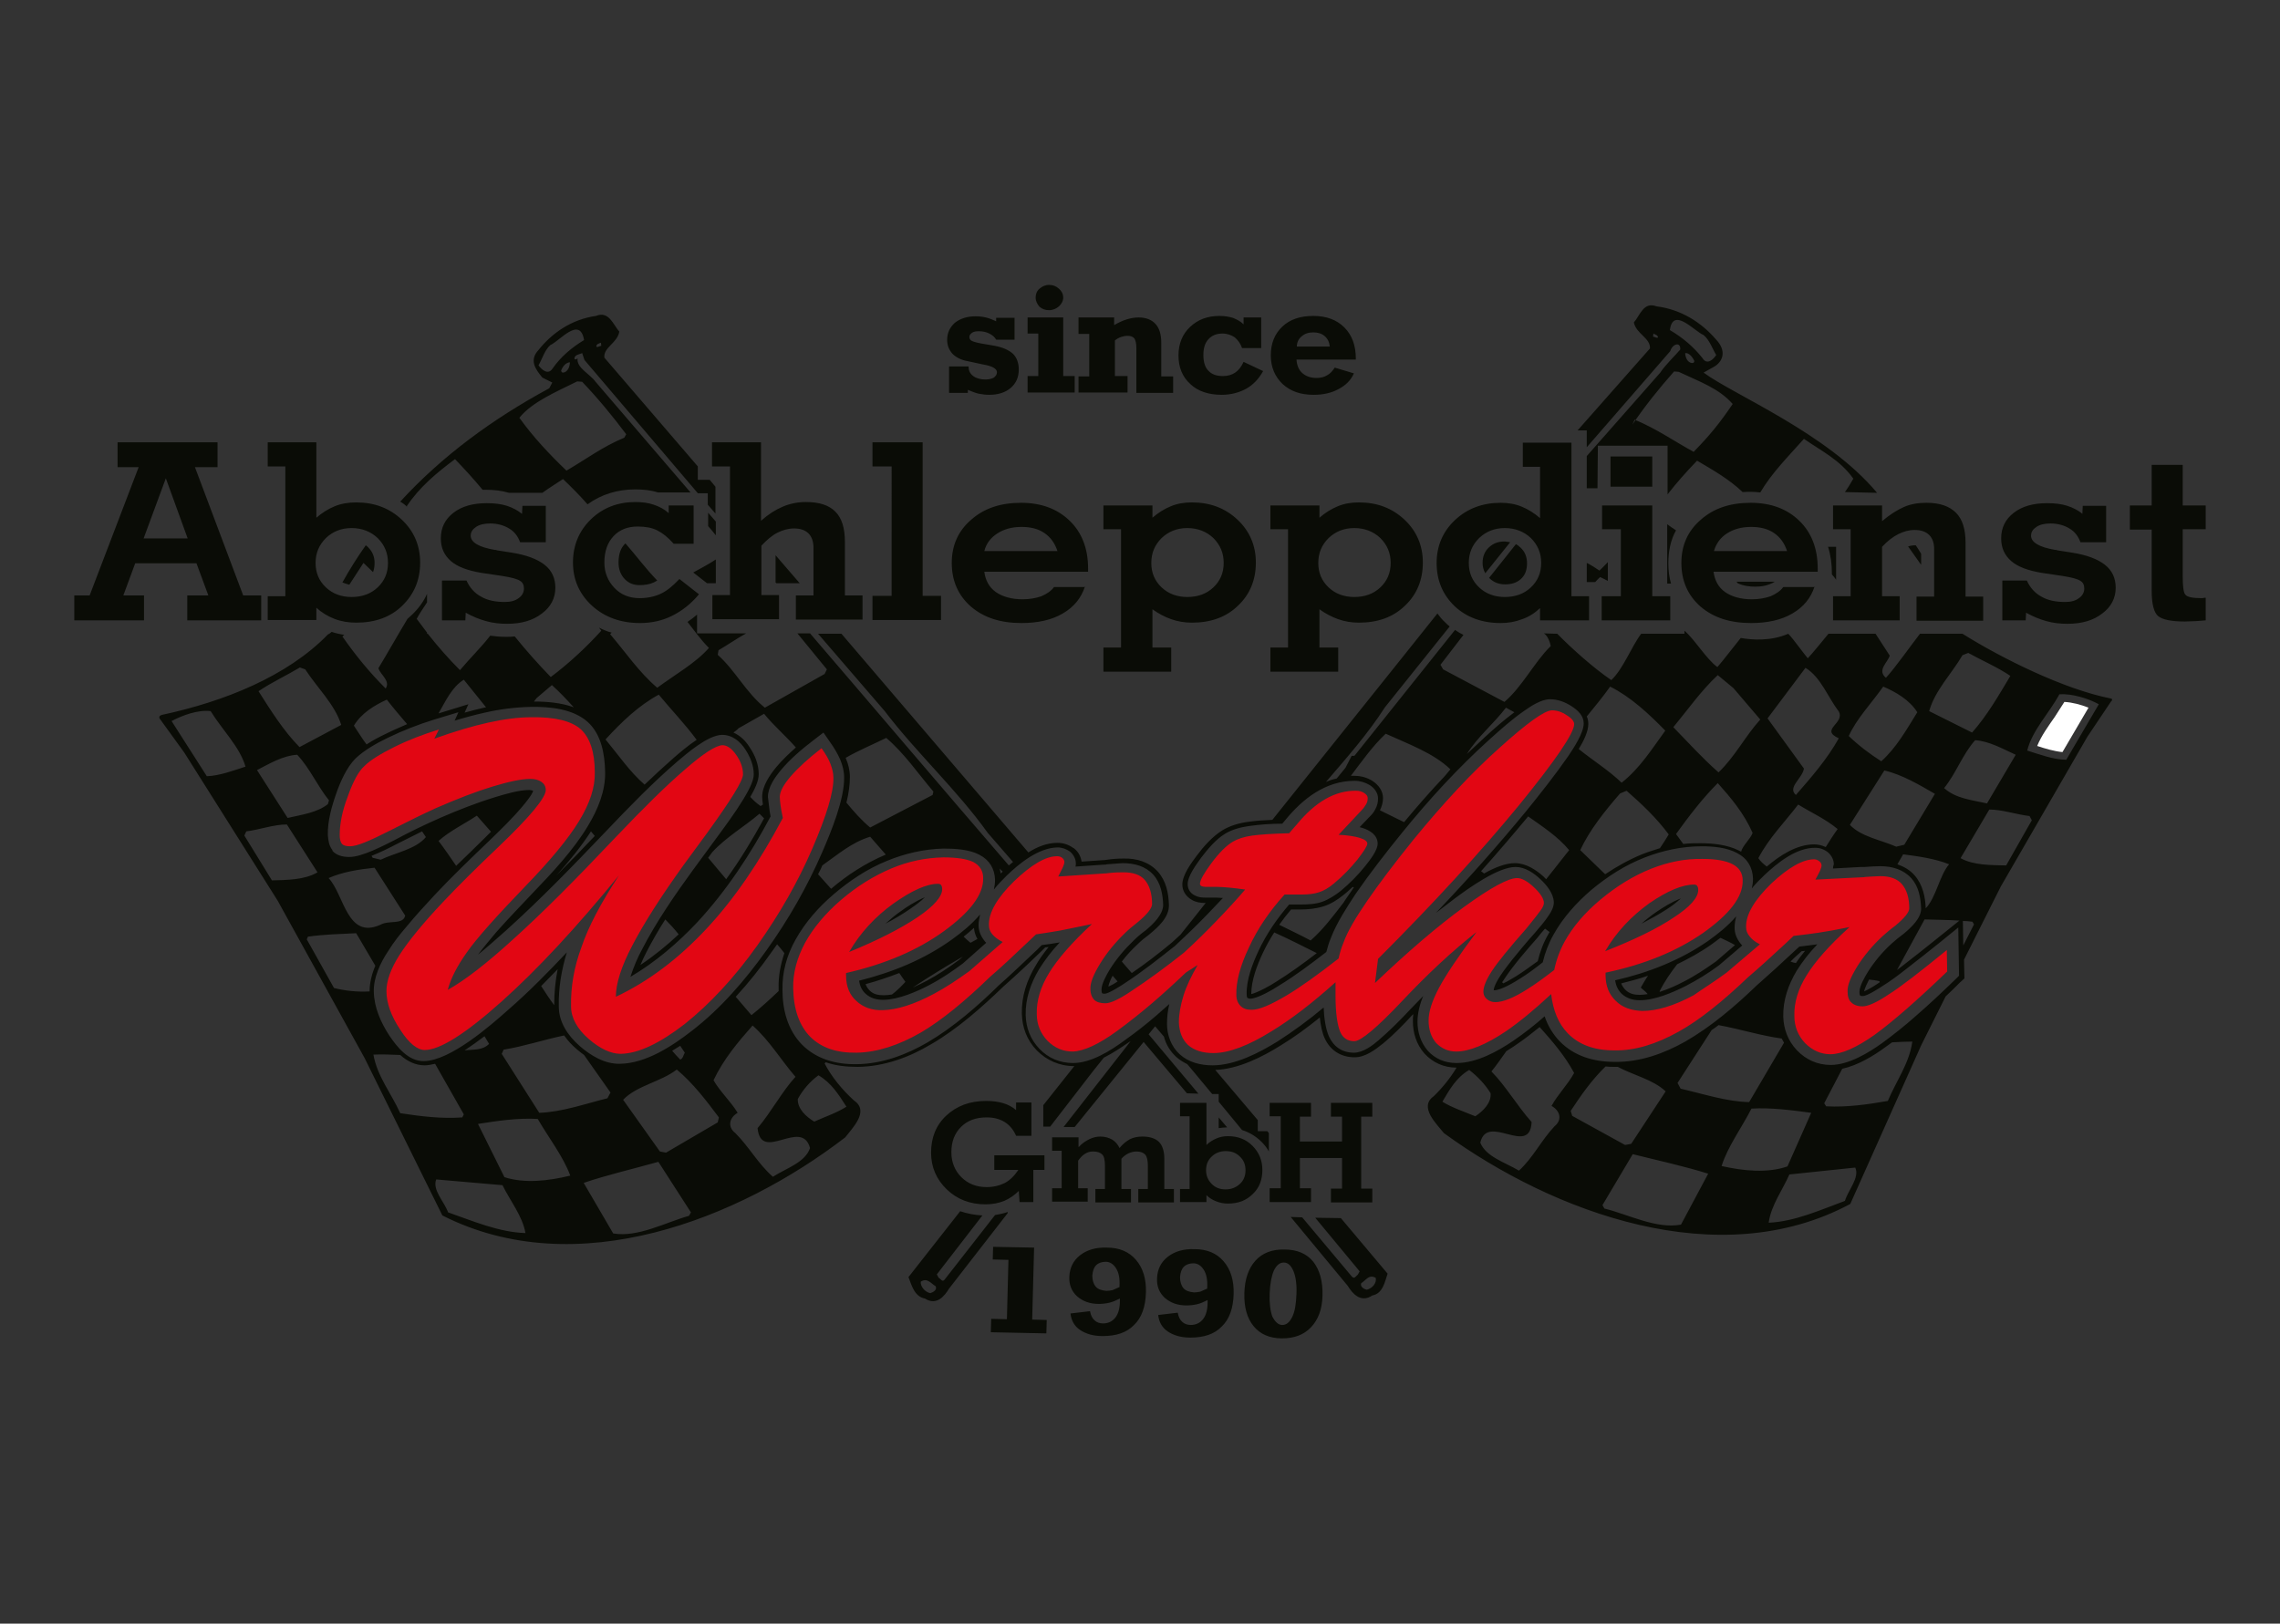
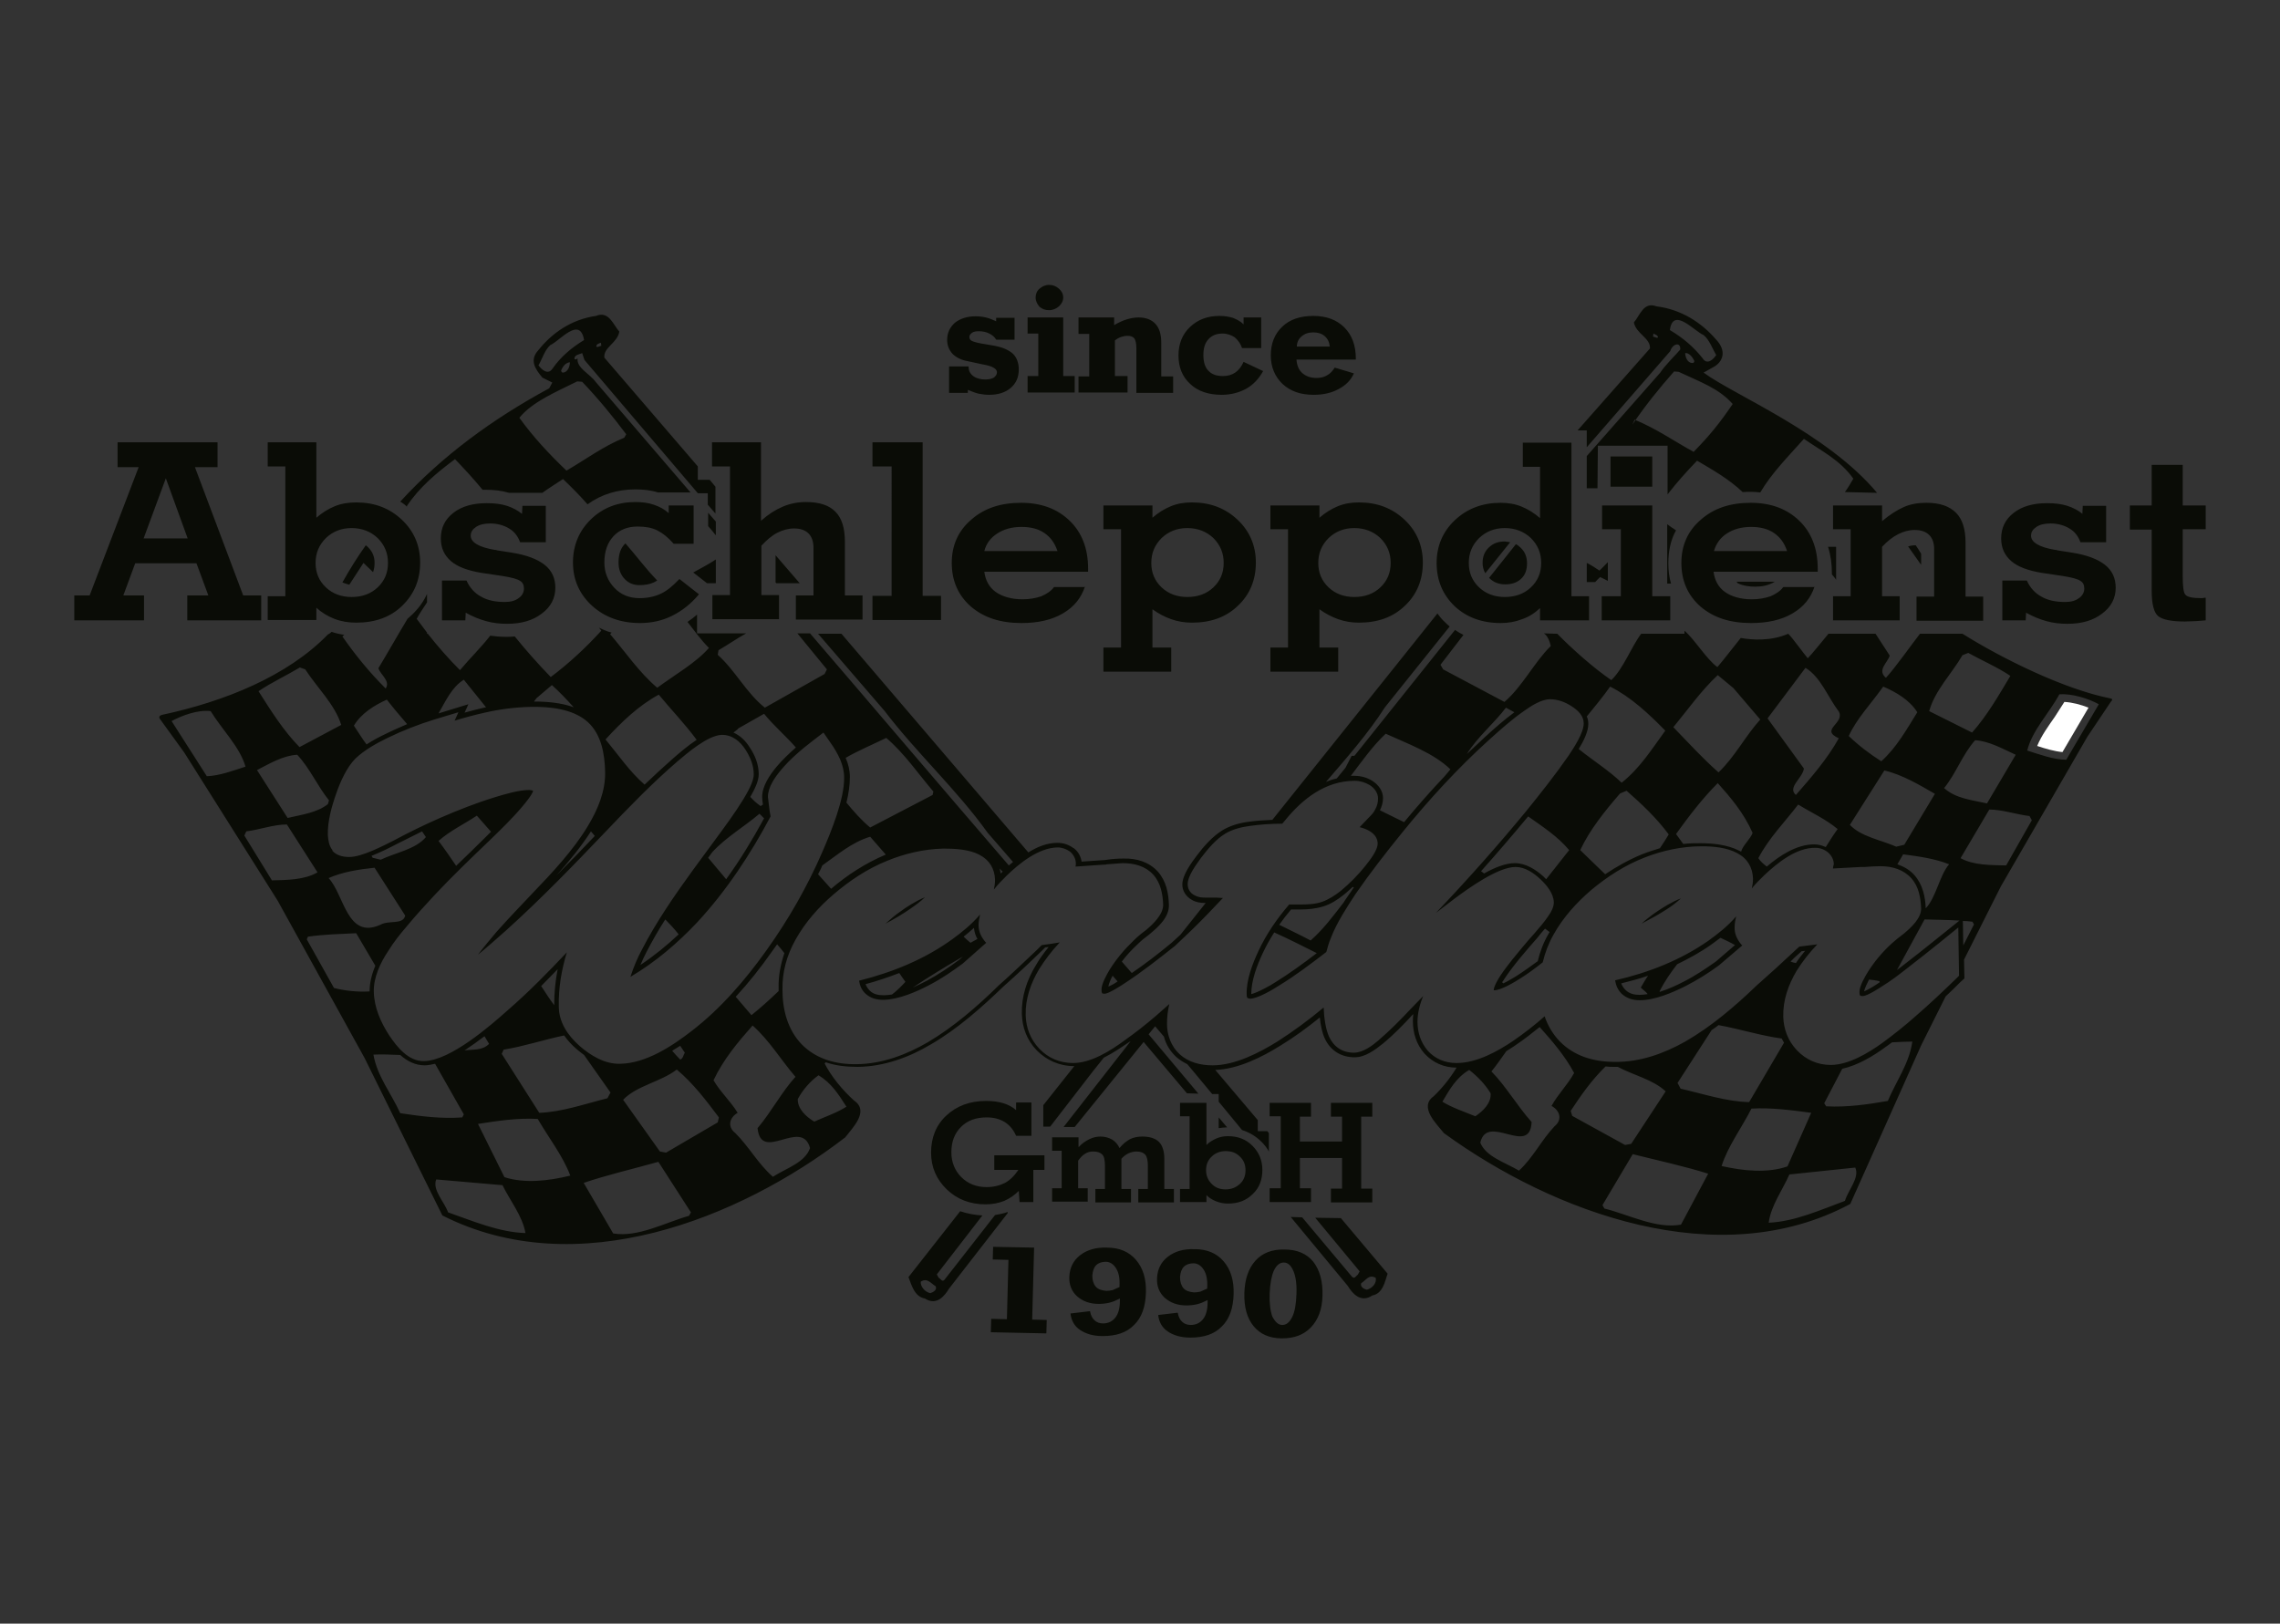
<svg xmlns="http://www.w3.org/2000/svg" version="1.0" id="Ebene_1" x="0px" y="0px" viewBox="0 0 595.3 424" style="enable-background:new 0 0 595.3 424;" xml:space="preserve">
  <rect x="0" y="0" width="595.3" height="424" fill="#333333" stroke="none" />
  <style type="text/css">
	.st0{display:none;}
	.st1{display:inline;}
	.st2{stroke:#000000;stroke-width:0.216;stroke-miterlimit:11.339;}
	.st3{fill:#1F1A17;stroke:#000000;stroke-width:0.216;stroke-miterlimit:11.339;}
	.st4{fill-rule:evenodd;clip-rule:evenodd;fill:#1F1A17;stroke:#000000;stroke-width:0.216;stroke-miterlimit:11.339;}
	.st5{fill-rule:evenodd;clip-rule:evenodd;fill:#DA251D;stroke:#000000;stroke-width:0.216;stroke-miterlimit:11.339;}
	.st6{fill-rule:evenodd;clip-rule:evenodd;fill:#E20613;}
	.st7{fill-rule:evenodd;clip-rule:evenodd;fill:#0A0C06;}
	.st8{fill-rule:evenodd;clip-rule:evenodd;fill:#FFFFFF;}
</style>
  <g id="Ebene_x0020_1" class="st0">
    <g id="_97536232" class="st1">
-       <path id="_146331480" d="M262.2,356.2l0.1-3l3.2,0.1l0.3-13.1l-3.2-0.1l0.1-2.8l8.3,0.1l-0.4,15.9h2.9l-0.1,3L262.2,356.2    L262.2,356.2z M288.1,346.2v-0.3c0-1.7-0.2-3-0.7-3.9s-1.2-1.4-2.1-1.4c-0.8,0-1.4,0.3-1.9,0.8s-0.7,1.3-0.7,2.3s0.2,1.8,0.7,2.4    s1.2,0.9,2.1,0.9c0.4,0,0.8-0.1,1.3-0.2C287.2,346.6,287.7,346.4,288.1,346.2z M282.2,351.5c0.2,0.9,0.5,1.6,0.9,2s1,0.6,1.7,0.7    c1,0,1.9-0.4,2.4-1.3c0.6-0.9,0.9-2.1,1-3.7v-0.5c-0.8,0.4-1.5,0.7-2.2,0.9c-0.7,0.2-1.4,0.3-2.1,0.3c-1.8,0-3.3-0.6-4.4-1.7    s-1.6-2.6-1.6-4.4c0-2,0.8-3.5,2.2-4.7c1.4-1.2,3.2-1.8,5.4-1.7c2.5,0,4.5,0.9,5.9,2.7c1.4,1.8,2.1,4.2,2,7.2    c-0.1,3.1-0.9,5.6-2.4,7.2c-1.5,1.7-3.6,2.5-6.3,2.4c-1.9,0-3.4-0.5-4.6-1.3c-1.1-0.9-1.8-2.1-2-3.7L282.2,351.5L282.2,351.5z     M305.9,346.5v-0.3c0-1.7-0.2-3-0.7-3.9s-1.2-1.4-2.1-1.4c-0.8,0-1.4,0.3-1.9,0.8s-0.7,1.3-0.7,2.3s0.2,1.8,0.7,2.4    s1.2,0.9,2.1,0.9c0.4,0,0.8-0.1,1.3-0.2C304.9,346.9,305.4,346.7,305.9,346.5L305.9,346.5z M299.9,351.8c0.2,0.9,0.5,1.6,0.9,2    s1,0.6,1.7,0.7c1,0,1.9-0.4,2.4-1.3c0.6-0.9,0.9-2.1,1-3.7V349c-0.8,0.4-1.5,0.7-2.2,0.9c-0.7,0.2-1.4,0.3-2.1,0.3    c-1.8,0-3.3-0.6-4.4-1.7s-1.6-2.6-1.6-4.4c0-2,0.8-3.5,2.2-4.7c1.4-1.2,3.2-1.8,5.4-1.7c2.5,0,4.5,0.9,5.9,2.7    c1.4,1.8,2.1,4.2,2,7.2c-0.1,3.1-0.9,5.6-2.4,7.2c-1.5,1.7-3.6,2.5-6.3,2.4c-1.9,0-3.4-0.5-4.6-1.3c-1.1-0.9-1.8-2.1-2-3.7    L299.9,351.8L299.9,351.8z M321,354.6c0.8,0,1.5-0.6,2-1.8c0.5-1.2,0.8-2.9,0.8-5.1c0.1-2.2-0.1-3.9-0.6-5.1    c-0.4-1.2-1.1-1.8-1.9-1.8s-1.5,0.6-2,1.8c-0.5,1.2-0.8,2.9-0.8,5.1c-0.1,2.2,0.1,3.9,0.6,5.1C319.6,354,320.2,354.6,321,354.6z     M329.1,348.1c-0.1,3-0.8,5.3-2.3,7s-3.4,2.5-5.9,2.5s-4.4-0.9-5.7-2.7c-1.3-1.7-2-4.2-1.9-7.3c0.1-3.1,0.8-5.5,2.3-7.2    c1.4-1.7,3.4-2.5,5.8-2.5c2.5,0,4.4,0.9,5.8,2.7C328.6,342.4,329.2,344.9,329.1,348.1L329.1,348.1z" />
      <path id="_146332056" class="st2" d="M207.2,109l0.1-3.7l4,0.1l0.4-16.6l-4-0.1l0.1-3.5l10.4,0.2l-0.5,20.1l3.7,0.1l-0.1,3.7    L207.2,109z M239.9,96.3V96c0.1-2.1-0.2-3.7-0.9-4.9c-0.6-1.2-1.5-1.8-2.7-1.8c-1,0-1.8,0.3-2.4,1c-0.6,0.7-0.9,1.6-0.9,2.9    s0.3,2.3,0.9,3.1c0.6,0.7,1.5,1.1,2.7,1.1c0.5,0,1.1-0.1,1.6-0.2C238.8,96.9,239.3,96.6,239.9,96.3L239.9,96.3z M232.4,102.7    c0.2,1.2,0.6,2,1.1,2.5s1.2,0.8,2.1,0.8c1.3,0,2.3-0.5,3.1-1.6c0.7-1.1,1.1-2.7,1.2-4.7V99c-0.9,0.5-1.9,0.9-2.7,1.2    c-0.9,0.2-1.8,0.4-2.7,0.4c-2.3,0-4.1-0.8-5.5-2.1s-2-3.2-2-5.5c0.1-2.5,1-4.5,2.7-6c1.8-1.5,4-2.2,6.8-2.2    c3.2,0.1,5.7,1.2,7.4,3.4c1.8,2.2,2.6,5.3,2.5,9.1c-0.1,4-1.1,7-3,9.1s-4.5,3.1-8,3.1c-2.4,0-4.3-0.6-5.8-1.7    c-1.4-1.1-2.2-2.6-2.5-4.6L232.4,102.7L232.4,102.7z M262.3,96.7v-0.3c0.1-2.1-0.2-3.7-0.9-4.9c-0.6-1.2-1.5-1.8-2.7-1.8    c-1,0-1.8,0.3-2.4,1s-0.9,1.6-0.9,2.9s0.3,2.3,0.9,3.1c0.6,0.7,1.5,1.1,2.7,1.1c0.5,0,1.1-0.1,1.6-0.2    C261.1,97.2,261.7,97,262.3,96.7L262.3,96.7z M254.8,102.7c0.2,1.2,0.6,2,1.1,2.5c0.5,0.5,1.2,0.8,2.1,0.8c1.3,0,2.3-0.5,3.1-1.6    c0.7-1.1,1.1-2.7,1.2-4.7V99c-1,0.5-1.9,0.9-2.7,1.2c-0.9,0.2-1.8,0.4-2.7,0.4c-2.3,0-4.1-0.8-5.5-2.1c-1.4-1.4-2-3.2-2-5.5    c0.1-2.5,1-4.5,2.7-6c1.8-1.5,4-2.2,6.8-2.2c3.2,0.1,5.7,1.2,7.4,3.4c1.8,2.2,2.6,5.3,2.5,9.1c-0.1,4-1.1,7-3,9.1s-4.5,3.1-8,3.1    c-2.4,0-4.3-0.6-5.8-1.7c-1.4-1.1-2.2-2.6-2.5-4.6L254.8,102.7L254.8,102.7z M281.4,106.9c1,0,1.9-0.7,2.5-2.3    c0.6-1.5,1-3.7,1.1-6.4s-0.2-4.9-0.7-6.4c-0.6-1.5-1.4-2.3-2.4-2.3c-1.1,0-1.9,0.7-2.5,2.2s-1,3.6-1,6.4c-0.1,2.7,0.2,4.9,0.7,6.4    C279.6,106.1,280.4,106.9,281.4,106.9z M291.6,97.6c-0.1,3.7-1.1,6.7-2.9,8.8s-4.3,3.2-7.4,3.1s-5.5-1.2-7.2-3.4s-2.5-5.3-2.4-9.2    s1-6.9,2.8-9.1c1.8-2.1,4.3-3.2,7.4-3.1c3.2,0.1,5.6,1.2,7.3,3.4C290.9,90.4,291.7,93.6,291.6,97.6z" />
-       <path id="_146331744" class="st3" d="M44.1,141.7l11.2,0.2l-5.2-16.8L44.1,141.7z M38.6,157.4l5.3,0.1l-0.1,6.9L26.1,164l0.1-6.9    l3.9,0.1l13.2-35.3l-5.3-0.1l0.1-6.9l25.2,0.5l-0.1,6.9l-5.7-0.1L69,158l4.5,0.1l-0.1,6.9l-18.7-0.4l0.1-6.9l5.3,0.1l-2.8-9    l-15.5-0.3C41.8,148.5,38.6,157.4,38.6,157.4z M87.5,149.3c-0.1,2.8,0.8,5,2.5,6.9c1.7,1.8,3.9,2.8,6.5,2.8    c2.6,0.1,4.8-0.8,6.6-2.6c1.8-1.8,2.7-4,2.8-6.8c0.1-2.8-0.8-5.1-2.5-6.9c-1.7-1.9-3.9-2.8-6.5-2.9s-4.8,0.8-6.6,2.6    C88.5,144.3,87.6,146.6,87.5,149.3z M75.1,165l0.1-6.7l4.5,0.1l0.7-36l-4.5-0.1l0.1-6.7l12.3,0.3L88,136.8    c1.5-1.4,3.1-2.4,4.7-3.1c1.7-0.7,3.5-1,5.4-0.9c4.6,0.1,8.4,1.8,11.4,5.1s4.5,7.3,4.4,12c-0.1,4.9-1.7,8.8-4.8,11.9    c-3.1,3.1-7,4.6-11.7,4.5c-1.9,0-3.8-0.4-5.5-1.2s-3.2-1.8-4.5-3.2l-0.1,3.4L75.1,165L75.1,165z M125.1,166l-5.9-0.1l0.2-11.1    l6.2,0.1c0.8,2,1.9,3.5,3.6,4.5c1.6,1.1,3.6,1.6,6,1.7c1.4,0,2.6-0.3,3.5-1s1.4-1.6,1.4-2.7c0-0.9-0.3-1.7-1-2.2s-2.2-1-4.5-1.5    l-5.2-1c-3.5-0.7-6-1.8-7.7-3.5c-1.6-1.6-2.4-3.7-2.4-6.4c0.1-3,1.2-5.3,3.3-7.1c2.1-1.7,5-2.6,8.5-2.5c1.9,0,3.6,0.3,5.1,0.9    c1.5,0.5,2.7,1.3,3.7,2.3l0.1-2.2l5.9,0.1l-0.2,10.1l-6.4-0.1c-0.5-1.7-1.4-3-2.7-3.9s-2.8-1.4-4.7-1.4c-1.5,0-2.7,0.3-3.6,0.9    c-0.9,0.6-1.4,1.4-1.4,2.4c0,1.8,2,3.2,6.1,4c0.2,0,0.4,0.1,0.5,0.1l3.6,0.7c3.8,0.8,6.5,2,8.3,3.6s2.6,3.8,2.6,6.5    c-0.1,2.9-1.2,5.3-3.5,7.1s-5.2,2.7-8.8,2.7c-1.8,0-3.6-0.3-5.3-0.9s-3.4-1.4-5.1-2.5L125.1,166L125.1,166z M184.4,160    c-2.1,2.6-4.4,4.5-6.9,5.8s-5.3,1.9-8.2,1.9c-4.9-0.1-8.9-1.8-12-5c-3.1-3.3-4.7-7.3-4.6-12.1c0.1-4.8,1.7-8.8,4.8-11.9    s6.9-4.6,11.4-4.5c1.7,0,3.2,0.3,4.7,0.9c1.4,0.5,2.7,1.3,3.8,2.4v-2.2l6.3,0.1l-0.2,10.7l-5.1-0.1c-1.4-1.8-2.7-3.1-4.1-3.8    c-1.4-0.7-3-1.1-4.9-1.2c-2.6-0.1-4.6,0.8-6.2,2.6c-1.6,1.8-2.4,4.2-2.4,7.2c-0.1,2.8,0.7,5.2,2.4,7.1s3.8,2.9,6.3,3    c2,0,3.7-0.3,5.3-1.1c1.5-0.8,3.2-2.1,4.9-4L184.4,160L184.4,160z M192.9,124.7l-4.5-0.1l0.1-6.7l12.4,0.3l-0.4,21.8    c1.9-1.7,3.8-3,5.6-3.8s3.8-1.2,5.8-1.1c3.3,0.1,5.8,1,7.4,2.9c1.6,1.8,2.3,4.6,2.2,8.4l-0.3,14.9l4.5,0.1l-0.1,6.7l-16.9-0.3    l0.1-6.7l4.5,0.1l0.3-13.1c0-1.7-0.4-3.1-1.2-4c-0.9-1-2.1-1.5-3.7-1.5c-1.4,0-2.8,0.3-4.2,1.1s-2.8,1.9-4.2,3.5l-0.3,13.7    l4.5,0.1l-0.1,6.7l-16.9-0.3l0.1-6.7l4.5,0.1L192.9,124.7L192.9,124.7z M233.8,125.5l-4.8-0.1l0.1-6.7l12.7,0.3l-0.9,42.7l4.6,0.1    l-0.1,6.7l-17.4-0.4l0.1-6.7l4.9,0.1L233.8,125.5L233.8,125.5z M256.8,149.5l18.5,0.4c-0.6-2.2-1.7-3.9-3.2-5.1s-3.4-1.8-5.8-1.8    s-4.5,0.5-6.1,1.6C258.5,145.8,257.4,147.4,256.8,149.5L256.8,149.5z M282.1,159.8c-1,3.2-2.9,5.7-5.7,7.4    c-2.8,1.7-6.3,2.5-10.5,2.5c-5.3-0.1-9.5-1.7-12.7-4.9c-3.2-3.1-4.7-7.2-4.6-12.2c0.1-4.9,1.8-8.8,5.2-11.9s7.6-4.5,12.7-4.4    s9.2,1.8,12.2,5.2s4.5,7.8,4.4,13.4v0.8l-26.3-0.5c0.2,2.5,1.1,4.4,2.8,5.7c1.6,1.3,3.9,2.1,6.7,2.1c1.8,0,3.4-0.2,4.8-0.8    s2.5-1.4,3.3-2.5L282.1,159.8L282.1,159.8z M299,153.7c-0.1,2.8,0.8,5,2.5,6.9c1.7,1.8,3.9,2.8,6.5,2.8c2.6,0.1,4.8-0.8,6.6-2.6    c1.8-1.8,2.7-4,2.8-6.8c0.1-2.8-0.8-5.1-2.5-6.9c-1.7-1.9-3.9-2.8-6.5-2.9s-4.8,0.8-6.6,2.6C300,148.6,299.1,150.9,299,153.7z     M286.2,183.5l0.1-6.7l4.5,0.1l0.7-32.8L287,144l0.1-6.6l12.4,0.3l-0.1,3.4c1.5-1.4,3.1-2.4,4.7-3.1s3.4-1,5.4-0.9    c4.6,0.1,8.4,1.8,11.4,5.1s4.5,7.3,4.4,12c-0.1,4.9-1.7,8.9-4.8,11.9c-3.1,3.1-7,4.6-11.7,4.5c-1.8,0-3.6-0.4-5.2-1.1    c-1.7-0.7-3.2-1.7-4.7-2.9l-0.2,10.6l4.7,0.1l-0.1,6.7L286.2,183.5L286.2,183.5z M341.3,154.5c-0.1,2.8,0.8,5,2.5,6.9    c1.7,1.8,3.9,2.8,6.5,2.8c2.6,0.1,4.8-0.8,6.6-2.6s2.7-4,2.8-6.8c0.1-2.8-0.8-5.1-2.5-6.9c-1.7-1.9-3.9-2.8-6.5-2.9    s-4.8,0.8-6.6,2.6C342.2,149.5,341.3,151.8,341.3,154.5z M328.5,184.4l0.1-6.7l4.5,0.1l0.7-32.8l-4.5-0.1l0.1-6.6l12.4,0.3    l-0.1,3.4c1.5-1.4,3.1-2.4,4.7-3.1s3.4-1,5.4-0.9c4.6,0.1,8.4,1.8,11.4,5.1s4.5,7.3,4.4,12c-0.1,4.9-1.7,8.9-4.8,11.9    c-3.1,3.1-7,4.6-11.7,4.5c-1.8,0-3.6-0.4-5.2-1.1c-1.7-0.7-3.2-1.7-4.7-2.9l-0.2,10.6l4.7,0.1l-0.1,6.7L328.5,184.4z M393.7,122.2    l12.3,0.3l-0.9,42.7l4.5,0.1l-0.1,6.7l-12.4-0.3l0.1-3.4c-1.4,1.3-2.9,2.3-4.6,3s-3.5,1-5.5,1c-4.7-0.1-8.6-1.8-11.5-5    c-3-3.2-4.4-7.2-4.3-12.1c0.1-4.7,1.7-8.7,4.9-11.8c3.1-3.1,7-4.7,11.7-4.6c1.9,0,3.7,0.4,5.3,1.2c1.6,0.7,3.2,1.8,4.6,3.3    l0.3-14.2l-4.4-0.1V122.2L393.7,122.2z M379.4,155.3c-0.1,2.8,0.8,5,2.5,6.9c1.7,1.8,3.9,2.8,6.5,2.8c2.6,0.1,4.9-0.8,6.6-2.6    c1.8-1.8,2.7-4,2.7-6.8c0.1-2.8-0.8-5.1-2.5-6.9c-1.7-1.9-3.9-2.8-6.5-2.9s-4.8,0.8-6.6,2.6C380.3,150.3,379.4,152.5,379.4,155.3    L379.4,155.3z M415.7,134.9l0.2-8.4l10.5,0.2l-0.2,8.4L415.7,134.9L415.7,134.9z M425.6,165.5l4.6,0.1l-0.1,6.7l-17.4-0.4l0.1-6.7    l4.9,0.1l0.4-18.6l-4.8-0.1l0.1-6.6l12.7,0.3L425.6,165.5L425.6,165.5z M441.5,153.3l18.5,0.4c-0.6-2.2-1.7-3.9-3.2-5.1    s-3.4-1.8-5.8-1.8s-4.5,0.5-6.1,1.6C443.2,149.6,442,151.2,441.5,153.3L441.5,153.3z M466.7,163.6c-1,3.2-2.9,5.7-5.7,7.4    c-2.8,1.7-6.3,2.5-10.5,2.5c-5.3-0.1-9.5-1.7-12.7-4.9c-3.2-3.1-4.7-7.2-4.6-12.2c0.1-4.9,1.8-8.8,5.2-11.9    c3.4-3.1,7.6-4.5,12.7-4.4s9.2,1.8,12.2,5.2s4.5,7.8,4.4,13.4v0.8l-26.3-0.5c0.2,2.5,1.1,4.4,2.8,5.7c1.6,1.3,3.9,2.1,6.7,2.1    c1.8,0,3.4-0.2,4.8-0.8s2.5-1.4,3.3-2.5L466.7,163.6L466.7,163.6z M484.2,145.8c1.9-1.8,3.8-3,5.6-3.8c1.8-0.8,3.7-1.1,5.7-1.1    c3.4,0.1,5.8,1,7.4,2.9c1.6,1.8,2.3,4.7,2.3,8.4l-0.3,14.9l4.5,0.1l-0.1,6.7l-16.9-0.3l0.1-6.7l4.5,0.1l0.3-13.1    c0-1.7-0.4-3-1.2-3.9c-0.8-0.9-2.1-1.4-3.7-1.4c-1.4,0-2.9,0.3-4.2,1.1c-1.4,0.7-2.7,1.9-4.1,3.4l-0.3,13.7l4.5,0.1l-0.1,6.7    l-16.9-0.3l0.1-6.7l4.5,0.1l0.4-18.6l-4.5-0.1l0.1-6.6l12.4,0.3L484.2,145.8L484.2,145.8z M519.9,174.1L514,174l0.2-11.1l6.2,0.1    c0.8,2,1.9,3.5,3.6,4.5c1.6,1.1,3.6,1.6,6,1.7c1.4,0,2.6-0.3,3.5-1s1.4-1.6,1.4-2.7c0-0.9-0.3-1.7-1-2.2s-2.2-1-4.5-1.5l-5.2-1    c-3.5-0.7-6-1.8-7.7-3.5c-1.6-1.6-2.4-3.7-2.4-6.4c0.1-3,1.2-5.3,3.3-7.1c2.1-1.7,5-2.6,8.5-2.5c1.9,0,3.6,0.3,5.1,0.9    c1.5,0.5,2.7,1.3,3.7,2.3l0.1-2.2l5.9,0.1l-0.2,10.1l-6.4-0.1c-0.5-1.7-1.4-3-2.7-3.9s-2.8-1.4-4.7-1.4c-1.5,0-2.7,0.3-3.6,0.9    c-0.9,0.6-1.4,1.4-1.4,2.4c0,1.8,2,3.2,6.1,4c0.2,0,0.4,0.1,0.5,0.1l3.6,0.7c3.8,0.8,6.5,2,8.3,3.6s2.6,3.8,2.6,6.5    c-0.1,2.9-1.2,5.3-3.5,7.1s-5.2,2.7-8.8,2.7c-1.8,0-3.6-0.3-5.3-0.9s-3.4-1.4-5.1-2.5L519.9,174.1L519.9,174.1z M560,162.7    c-0.1,2.8,0.1,4.5,0.6,5.1c0.4,0.6,1.8,1,4,1c0.1,0,0.4,0,0.8-0.1c0.1,0,0.3,0,0.3,0l-0.1,6.3c-0.8,0.1-1.7,0.1-2.6,0.1    c-0.9,0-1.8,0-2.8,0c-3.4-0.1-5.6-0.6-6.7-1.6c-1.1-1-1.6-3.4-1.5-7l0.3-17l-5.5-0.1l0.1-6.6l5.5,0.1l0.2-11.2l7.9,0.2l-0.2,11.2    l5.8,0.1l-0.1,6.6l-5.8-0.1L560,162.7z" />
      <path id="_146332080" class="st4" d="M443,91.3c2.5,2.8,0.9,5.4-0.8,7.7l-2.5,1.5l0.8,1.6c16.5,9.4,31,20.9,42.5,35.8l-8.2-0.2    c0.8-1.2,1.5-2.4,2.2-3.7c-3.3-5.2-7.8-9.2-12.5-12.8c-4,4.7-8.1,10-11.1,15.4c-0.7-0.1-1.5-0.1-2.2-0.1s-1.4,0-2.2,0    c-3.4-3.6-7.5-6.4-11.6-9.2c-2.7,3-5.3,6.1-7.7,9.3l0.3-13.5l-17.7-0.4l-0.2,12.2c-0.9-0.5-1.8-0.9-2.7-1.4l0.2-7.5l19.2-25.6    c1.4-2.3,4.7-3.9,4.4-6.6c0.3,0.2,0.6,0.4,0.8,0.1c0.1-1.2-1.4-1.3-1.9-1.6l-0.6,2l-21.8,29.1l0.1-4.6h-2.3l18.9-25.1    c0.3-2.9-3.4-4-3.9-7.2c1.6-1.9,2.5-5.9,5.8-4.4C434.5,83,439.5,86.7,443,91.3L443,91.3z M291,286.3c-0.1,0.1-0.3,0.2-0.5,0.3    c-1.8,1.4-4,2.9-6.4,4.2l-2.8,3.7L240.6,350l0.5,1c0.5,0.3,0.8,1.3,1.4,0.5L291,286.3L291,286.3z M276.7,293c-3.8,0-7-1.7-9.4-4.5    c-2.5-2.9-3.6-6.4-3.6-10.2c0-4.8,1.5-9.3,3.9-13.4c1-1.7,2.1-3.3,3.3-4.9c-0.3,0-0.6,0.1-0.9,0.1l-0.9,0.9    c-3.2,3.3-6.5,6.5-9.9,9.7c-5.5,5.7-11.8,11.5-18.6,15.7c-5.6,3.5-11.9,5.9-18.6,5.9c-2.8,0-5.6-0.4-8.1-1.4    c-0.1,0.1-0.2,0.2-0.3,0.3c1.7,3.7,4.4,7.5,7.2,10.5c3.9,3-0.6,7.7-2.4,10.2C191.1,334,149.7,351,116,331.5l-18.8-44.1l-21-44.4    l-22.8-41.6l-6.1-9.7l0.2-0.5c15.9-3.4,32.4-10.5,42.8-21.9c0.4-0.2,0.7-0.5,1-0.7c1,0.4,2.1,0.7,3.2,0.9    c-0.1,0.1-0.3,0.3-0.4,0.4c3.1,5.3,6.6,10.1,10.6,14.6c1.3-2.1-1.2-3.8-1.8-5.7c2.6-4.5,5-9,7.6-13.6c0.4-0.3,0.8-0.7,1.1-1    c1.7-1.7,3.1-3.7,4-5.8v2.3c-1,1.4-1.9,2.9-2.7,4.5c0.8,1.3,1.7,2.6,2.6,3.8v0.3h0.2c2.5,3.5,5.1,7,8,10.3    c2.5-3.2,5.5-6.2,7.9-9.5c1.3,0.3,2.6,0.4,3.9,0.4c0.8,0,1.5,0,2.2-0.1c2.8,4,5.8,7.8,8.9,11.5c4.8-3.7,9.1-8,13.1-12.6    c-0.2-0.3-0.3-0.6-0.5-0.8c1,0.6,2.1,1.1,3.2,1.5c-0.1,0.1-0.3,0.3-0.4,0.4c3.9,5.2,7.1,10.6,11.6,15.1c4.6-3.5,9.9-6.7,13.3-10.8    c-1.9-2.3-3.6-4.9-5.3-7.4c0.9-0.6,1.7-1.2,2.5-1.9l-0.1,5.2l12.4,0.3c-2.4,1.5-4.7,3.1-7,4.6l-0.2,1.3c4.3,4.5,7,10.7,11.6,14.9    l15.4-9l0.6-1.3l-7.3-10.2l3.2,0.1l26.4,35.3c0.2,0.2,0.4,0,0.8,0.1l1.6,3.3l20.2,26.7c0.3-0.3,0.7-0.6,1.1-1l-6.2-8.2    c-7.8-11.9-17.9-22-25.4-34.3l-16.4-21.9l5.9,0.1l5,6.7l41,54.7c2.3-1.5,4.8-2.5,7.4-2.5c1.5,0,2.9,0.6,4,1.6l0.1,0.1l0.1,0.1    c1,1,1.6,2.2,1.8,3.6l5.7-0.3h0.1c0.2,0,0.5,0,0.7,0l0,0l0,0c1.3-0.1,2.7-0.2,4.1-0.2c3.4,0,6.5,1.1,8.7,3.8l0,0    c2,2.6,2.6,6,2.6,9.3c0,3.2-2.8,5.9-5,7.9l-0.1,0.1l-0.1,0.1c-1,0.8-2.1,1.7-3,2.7c-1.4,1.5-2.8,3-4,4.7l2.4,3.3    c3.4-2.6,6.8-5.5,9.9-8.3c0.8-0.8,1.5-1.5,2.3-2.3l6.6-8.8h-0.2c-1.1,0-2.3-0.2-3.2-0.8c-1.5-0.9-2.3-2.5-2.3-4.2    c0-2.7,2.3-6,3.8-8.1c1.8-2.5,4-5.3,6.6-7c1.9-1.3,4.3-2,6.6-2.4c1.9-0.3,4-0.5,6-0.6l34.7-46.2l8.3-11c0.6,0.8,1.2,1.7,1.9,2.4    l0,0c0.4,0.4,0.8,0.8,1.2,1.2l-16.9,22.5c-4.5,7.4-10,14-15.3,20.7c0.9-0.4,1.8-0.7,2.7-0.9l2.2-3l1.6-3.3c0.3,0,0.6,0.2,0.8-0.1    l26.1-34.9c0.7,0.5,1.4,1,2.1,1.4l-5.9,8.3l0.6,1.3l15.4,9c4.6-4.2,7.3-10.4,11.6-14.9l-0.2-1.3c-0.2-0.1-0.4-0.3-0.7-0.4l3.4,0.1    c3.4,3.9,8.6,7.1,13,10.4c3.1-3,5.5-6.5,8-10l11,0.2v-0.9c2.5,2.5,5.2,4.9,8,7.1c1.5-1.8,3-3.6,4.4-5.4c1.5,0.3,3,0.4,4.5,0.5    c3.5,0.1,7.1-0.4,10.3-1.9c1.3,1.5,2.6,2.9,3.7,4.4c1.1-1.2,2.1-2.5,3.1-3.8v0.7l16.5,0.3c0.4,0.6,0.7,1.3,1.1,1.9    c-0.5,1.9-3,3.6-1.8,5.7c2.1-2.4,4.1-4.9,6-7.5l17.7,0.4c9.7,6.8,21.7,11.3,33.5,13.8l0.2,0.5l-6.1,9.7L512,243l-9.7,20.4v5.2    l-1.2,1.2c-1.2,1.3-2.4,2.5-3.7,3.8l-6.5,13.6l-18.9,44c-33.7,19.6-75.1,2.5-102.4-19.6c-1.8-2.5-6.3-7.1-2.4-10.2    c2.2-2.3,4.4-5.1,6-8c-3.2,0-6.1-1.4-8.1-3.9l0,0c-2-2.5-2.7-5.7-2.7-8.9c0-0.6,0.1-1.3,0.1-1.9l-0.1-0.1c-2.4,2.8-5,5.6-7.8,8    c-1.9,1.7-4.5,3.9-7.2,3.8c-3.5,0-6.1-2.1-7.4-5.2l0,0l0,0c-0.6-1.6-1-3.7-1.1-5.8c-3.2,2.8-6.6,5.4-10.1,7.8    c-4.7,3.2-10.8,6.6-16.7,6.8l42.5,56.6c-0.7,2.1-1.3,5.5-4,6c-3,2.2-5.1-0.8-6.2-2.6l-24.6-33.4L294,286.2l-25.8,34.4L243.7,354    c-1.1,1.9-3.2,4.8-6.2,2.6c-2.7-0.5-3.3-3.9-4-6L276.7,293L276.7,293z M202.2,270.6c0-0.3,0-0.5,0-0.8c0-3.4,0.6-6.6,1.7-9.7    c-0.6-0.8-1.2-1.6-1.7-2.4c-0.5,0.8-1,1.5-1.5,2.2c-2.8,4.2-5.9,8.3-9.3,12.1l3.9,5.1C197.6,275.1,199.9,272.9,202.2,270.6    L202.2,270.6z M216.1,242.5L216.1,242.5c4.2-3.8,8.8-7,14-9.2h0.1c-1.3-1.7-2.6-3.4-3.9-5.1c-4.8,1.5-8.4,4.9-12.3,7.7    c-0.4,0.8-0.7,1.6-1.1,2.4L216.1,242.5L216.1,242.5z M258.8,237.7c0.1,0.5,0.2,0.9,0.2,1.4c0.2-0.2,0.3-0.4,0.5-0.5    C259.3,238.3,259,238,258.8,237.7z M286.8,268c-0.5,0.9-1,2-1.1,2.8l0.1,0.2c0.7-0.3,1.6-0.9,2.3-1.3L286.8,268L286.8,268z     M348.2,212.5c0.3,0,0.6,0,0.9,0c1.6,0,3.2,0.5,4.5,1.4c1.6,1.1,2.6,2.8,2.6,4.8c0,1.2-0.3,2.4-0.8,3.4l6.1,3.3    c3.4-4.3,6.9-8.6,10.5-12.8c0.5-0.6,1-1.3,1.5-1.9c-4.3-4.6-10.5-7-16.2-9.9C353.8,204.3,351.1,208.4,348.2,212.5L348.2,212.5z     M377.7,206.5c1.6-1.6,3.1-3.2,4.8-4.8c2.4-2.3,4.9-4.7,7.5-6.8l-2.1-1.3C384.7,198,380.4,201.8,377.7,206.5z M408.3,196    c0.3,0.6,0.4,1.3,0.4,2.1c0,2.1-1.3,4.7-2.5,6.9c3.5,3.2,7.5,5.9,10.7,9.4c4.7-4.1,7.8-9.3,11.4-14.5c-4.1-4.7-8.6-9.3-13.7-12.2    C412.5,190.5,410.3,193.2,408.3,196L408.3,196z M392.8,223.8c-4,5.1-8,10.2-12.2,15.2c0.2,0.2,0.5,0.4,0.7,0.6    c2.7-1.7,5.6-2.9,7.8-2.9c2.9,0,5.3,1.8,7.2,3.8l0,0l0,0c0.2,0.2,0.5,0.5,0.7,0.7l6-8.1C400.2,229.3,396.5,226.6,392.8,223.8    L392.8,223.8z M396.5,254.9c-0.7,0.9-1.3,1.7-2,2.5l0,0l0,0c-2.9,3.5-6.2,7.5-8.6,11.4c-0.1,0.2-0.3,0.6-0.6,1l0.3,0.3    c1.3-0.7,2.7-1.6,3.3-2c1.9-1.3,3.7-2.7,5.5-4.2c0.6-2.6,1.6-5.2,2.9-7.6c0.1-0.2,0.2-0.4,0.3-0.6L396.5,254.9L396.5,254.9z     M412,239.8c2.9-2.2,6.1-4,9.4-5.5c1.5-0.6,3-1.2,4.6-1.7c0.8-1.2,1.6-2.5,2.3-3.9c-3-4.5-6.6-8.4-10.4-12.1l-1.6,0.8    c-3.9,4.9-8,10.2-10.4,15.7L412,239.8L412,239.8z M432,231.4c1.4-0.2,2.9-0.3,4.3-0.2c3.2,0,6.8,0.4,9.6,2.1l0,0    c0.2,0.1,0.4,0.2,0.6,0.4c0.4-1.7,2.5-3.7,3-5.2c-2.1-5.5-5.3-9.8-8.5-13.8c-3.9,4.3-7.5,9.1-10.9,14.1    C430.8,229.6,431.4,230.5,432,231.4L432,231.4z M453,237.6c3.4-3.1,7.7-6.2,12.2-6.2c1,0,2,0.3,2.9,0.8c1-1.7,2-3.4,3.1-5    c-2.9-2.7-6.6-4.6-9.9-6.8c-3.6,4.9-7.6,9.3-10.4,14.8C451.3,236.1,452.1,236.9,453,237.6z M486,236.9c1.7,0.6,3.2,1.6,4.3,3.1    l0,0c2,2.6,2.6,5.9,2.6,9.1c2.7-3,3.7-9.2,6.2-12.2c-3.6-1.6-7.9-2.2-11.6-2.7L486,236.9L486,236.9z M478.2,268.9    c-0.5,1-1.1,2.3-1.3,3.3c1.2-0.5,3-1.8,3.7-2.3l0,0c0.1-0.1,0.2-0.1,0.3-0.2l-0.1-0.3C479.9,269.2,479.1,269,478.2,268.9z     M485.3,266.3c0.4-0.3,0.8-0.6,1.2-0.9c3-2.4,5.9-5,8.8-7.5l6-5.3c-3-0.2-5.9-0.3-8.8-0.3L485.3,266.3z M502.3,252.6v6.8l2.8-5.8    l-0.3-0.7C503.9,252.8,503.1,252.7,502.3,252.6z M483.7,286.3c-0.6,0.5-1.2,0.9-1.7,1.4c-3,2.3-7,5-10.9,5.9l-4.7,9.5l0.4,0.9    c5.3,0.3,10.5-0.5,15.7-1.5c2.3-5.7,5.7-10.4,6.5-16.4C487.1,286.1,485.4,286.2,483.7,286.3L483.7,286.3z M459.7,264.4    c0.7-1.2,1.6-2.3,2.4-3.4c-0.3,0-0.6,0.1-0.9,0.1l-0.9,0.9c-0.7,0.7-1.3,1.3-2,2C458.9,264.1,459.3,264.2,459.7,264.4z     M439.8,281.6c-0.6,0.5-1.2,1-1.8,1.4l-8.9,14.7l0.8,1.6c5.8,1.5,11.6,3.6,17.3,3.7l9.1-16.5l-0.5-1.1    C450.6,284.6,445.1,282.7,439.8,281.6L439.8,281.6z M414.1,293.2c-0.3,0-0.5,0-0.8,0c-0.8,0-1.6,0-2.4-0.1    c-3.5,3.7-6.4,8-9.1,12.4l0.3,1.3l13.2,8.1l1.5-0.3l9-14.5C423,296.7,418,295.5,414.1,293.2L414.1,293.2z M394.5,282.2    c-1.9,1.7-3.9,3.4-6,4.9c-0.8,0.6-1.7,1.2-2.6,1.8c-1.3,1.9-2.5,3.8-3.9,5.7c3.5,4,6.4,9.7,9.9,14c-0.6,9.8-11.1-2.7-13.1,5.8    c1.4,4,6.1,5.4,9.6,7.7c3.6-3.6,5.8-8.4,9.2-12.3c2.1-1.9,1.4-4.3-0.7-5.6c1.7-3.3,4.2-5.8,5.9-9.1    C400.8,290.1,397.7,286.1,394.5,282.2L394.5,282.2z M305.2,292.5c-1-0.5-1.9-1.2-2.7-2l0,0l0,0c-1.6-1.6-2.5-3.6-3-5.7l-2.2-2.9    l-1.7,2.3l50.1,67.3c0.6,0.8,0.9-0.3,1.4-0.5l0.5-1l-40.9-55.5L305.2,292.5L305.2,292.5z M251.9,254.1c-0.9,0.8-1.8,1.7-2.7,2.4    c0.6,0.6,1.1,1.2,1.7,1.8c0.6-0.4,1.2-0.7,1.8-1C252.3,256.2,252,255.2,251.9,254.1z M232.8,266.2c-2.8,1.1-5.7,2.1-8.6,2.9    c0.2,0.7,0.5,1.3,1,1.8l0,0c0.9,1,2.2,1.3,3.5,1.3c0.7,0,1.3-0.1,2-0.2c1.2-1.1,2.4-2.2,3.4-3.5    C233.8,267.8,233.3,267,232.8,266.2L232.8,266.2z M236.2,270.3c1.3-0.6,2.5-1.2,3.6-1.8c2.9-1.6,5.7-3.6,8.4-5.6l0.8-0.8    C244.6,264.7,240.3,267.4,236.2,270.3z M348.1,243.3c-0.8,0.8-1.5,1.5-2.3,2.2l0,0l0,0c-1.5,1.3-3.3,2.6-5.2,3.2    c-1.9,0.7-3.9,0.9-5.9,0.8c-0.8,0-1.5,0-2.3,0c-1.1,1.4-2.2,2.8-3.1,4.3c2.7,1.4,5.4,2.8,7.9,4.3c3.3-3.1,5.9-6.8,8.5-10.5    c0.6-1,1.3-2,1.9-3c0.3-0.4,0.5-0.8,0.8-1.2C348.3,243.5,348.2,243.4,348.1,243.3L348.1,243.3z M328,256c-1.1,1.9-2.1,3.8-3,5.7    c-1.5,3.4-3.1,7.6-3.1,11.4c1.7-0.4,5.1-2.6,6.2-3.3c3.6-2.4,7.2-5.2,10.6-8C335.2,259.8,331.6,257.8,328,256L328,256z     M440.8,257.3c-0.8,0.6-1.5,1.3-2.3,1.8c-2.8,2.1-5.8,3.9-8.9,5.5c-1.7,2.3-3.3,4.8-4.6,7.5l0.1,0.1c2.2-0.8,4.3-1.8,6-2.8    c2.9-1.6,5.7-3.6,8.4-5.6l5-4.6C443.3,258.6,442,258,440.8,257.3L440.8,257.3z M422.3,267.9c-2.2,0.8-4.5,1.5-6.8,2.2    c0.2,0.7,0.5,1.3,1,1.8l0,0c0.9,1,2.2,1.3,3.5,1.3c0.6,0,1.3-0.1,2-0.2c-0.5-0.7-1.2-1.2-1.7-1.8    C420.9,270.1,421.6,269,422.3,267.9L422.3,267.9z M112.9,224.4c-2.2,1.1-4.3,2.3-6.5,3.4c-1.7,0.9-4,2.2-6.4,3.2l0.3,0.5l2,0.6    c3.9-1.9,8.9-2.7,11.6-6L112.9,224.4L112.9,224.4z M89.2,216.4c0.1-0.4,0.2-0.7,0.3-1.1c-2.9-4-4.6-9-7.8-12.8    c-3.6,0.2-7.1,2.3-10.2,4L79,220C82.8,219.1,86.5,218.7,89.2,216.4z M99.3,200c1.6-1.1,3.4-2.1,5-2.9c1.8-0.9,3.6-1.8,5.4-2.5    c-1.6-2.3-3.4-4.6-5-6.9c-3.2,1.5-6.6,3.7-8.5,7.1C97.3,196.5,98.3,198.3,99.3,200z M117.8,191.7l7.6-2.4l-1.1,2.3    c1.7-0.5,3.3-0.9,5-1.3c0.2,0,0.3-0.1,0.5-0.1l-5.5-7.8C121.3,184.5,119.7,188.3,117.8,191.7z M142,189c3.3,0.1,6.9,0.5,10,1.8    c-1.7-2.2-3.5-4.4-5.4-6.3l-4,3.6L142,189z M155.6,225.3c-2.5,4.1-5.7,8.2-9,12c3.3-3.5,6.6-7.1,9.9-10.7    C156.3,226.2,156,225.7,155.6,225.3L155.6,225.3z M169.5,212.6c2.4-2.5,4.9-4.9,7.4-7.2c1.5-1.4,3.7-3.4,6.1-5    c-2.9-4.5-6.3-8.4-9.3-12.7c-5.1,2.9-9.6,7.5-13.7,12.2C163,204.3,165.8,208.9,169.5,212.6L169.5,212.6z M192.3,198.6    c1.7,0.9,3,2.4,4,4.1c1.4,2.3,2.2,4.9,2.2,7.6c0,1.9-1.2,4.3-2.2,6.2c0.8,0.9,1.7,1.8,2.6,2.6l0.6-0.4c-0.1-0.7-0.1-1.4-0.1-2.1    c0-3,1.9-5.9,3.7-8.2l0,0c1.5-1.9,3.3-3.6,5.1-5.3c-2.5-3.3-5.5-6.2-7.8-9.5l-6.6,3.9C193.2,197.9,192.8,198.2,192.3,198.6z     M186.3,231.6c-0.4,0.5-0.7,1-1.1,1.5l4.4,6c3.7-5.3,6.9-11,9.9-16.7c-0.4-0.4-0.8-0.9-1.1-1.3    C194.4,224.8,189.8,227.6,186.3,231.6z M174,250.1c-1.8,2.9-3.4,5.9-4.9,8.9c-0.5,1.1-1.1,2.3-1.7,3.6c3.5-2.5,6.8-5.3,9.8-8.3    C176.2,252.9,175.1,251.5,174,250.1z M220.5,206.2c0.6,1.7,1,3.5,0.9,5.3c0,2.1-0.4,4.6-1.1,7.1c1.8,2.5,3.7,4.9,5.9,7l16-8.7    l0.2-1c-3.9-5.2-7.1-10.6-11.6-15.1C227.4,202.7,223.8,204.2,220.5,206.2L220.5,206.2z M177,285.3c-0.7,0.5-1.3,0.9-2,1.4    c0.7,0.9,1.3,1.7,2,2.5c0.8-0.3,0.8-1.3,1.2-1.9C177.8,286.6,177.4,285.9,177,285.3L177,285.3z M152.7,287.3    c-0.6-0.5-1.2-1.1-1.8-1.6c-1.2-1.2-2.3-2.5-3.1-3.9c-5.1,1.1-10.4,2.9-15.4,3.7l-0.5,1.1l9.1,16.5c5.7-0.1,11.5-2.2,17.3-3.7    l0.8-1.6L152.7,287.3L152.7,287.3z M145.4,273.4c0-3.4,0.4-6.7,1.1-10c-1.4,1.5-2.8,3.1-4.3,4.6    C143.2,269.8,144.3,271.6,145.4,273.4L145.4,273.4z M127.6,281.6c-1.6,1.3-3.4,2.6-5.1,3.8c2.1-0.3,4.5,0.2,6.2-1.7L127.6,281.6    L127.6,281.6z M114.9,289c-0.9,0.2-1.8,0.4-2.7,0.4c-2.4,0-4.5-1.3-6.1-3c-2.2-0.2-4.5-0.3-6.7-0.3c0.8,6,4.2,10.8,6.5,16.4    c5.1,1,10.4,1.8,15.7,1.5l0.4-0.9L114.9,289L114.9,289z M98.7,268.5c0-2.4,0.7-4.8,1.6-7.1l-4.7-9.2c-4,0.1-8.1,0.1-12.2,0.7    l-0.3,0.7l6.6,13.6C92.3,268.2,95.6,268.7,98.7,268.5z M121.3,234.1c2.5-2.6,5.1-5.2,7.7-7.8c0.3-0.3,0.8-0.8,1.4-1.4    c-1.2-1.5-2.3-3-3.5-4.6c-3.2,2.2-6.9,4.1-9.9,6.8C118.5,229.4,119.9,231.8,121.3,234.1z M492.4,152c0.4,0.8,0.9,1.5,1.3,2.3    l-0.1,3.1l-3.2-5.1C491.1,152.1,491.7,152,492.4,152L492.4,152L492.4,152z M94.1,154.9c1.9-3.6,3.9-7,6.1-10.2    c0.2,0.2,0.4,0.3,0.6,0.5c1.2,1.2,1.6,2.7,1.5,4.4c0,0.9-0.2,1.7-0.5,2.5c-0.8-0.9-1.6-1.8-2.4-2.7l-3.7,5.9    C95.2,155.3,94.6,155.2,94.1,154.9L94.1,154.9z M109.3,132.8c10.8-12.5,23.8-22.4,38.4-30.7l0.8-1.6L146,99    c-1.7-2.3-3.3-4.9-0.8-7.7c3.5-4.6,8.6-8.3,14.7-9.2c3.3-1.4,4.3,2.5,5.8,4.4c-0.5,3.2-4.2,4.3-3.9,7.2l23.1,30.6l-0.1,3.8l3,0.1    l1.5,1.9l-0.2,7.5l-1.9-2.5l0.1-3.2l-2.5-0.1l-28-37.3l-0.6-2c-0.5,0.3-2,0.4-1.9,1.6c0.2,0.3,0.5,0.1,0.8-0.1    c-0.3,2.7,3.1,4.3,4.4,6.6l23.4,31.2l-8.3-0.2c-1.8-0.7-3.7-1-5.7-1c-4.6-0.1-8.7,1.2-12.2,3.9c-1.9-2.5-4-4.9-6.1-7.2    c-1.8,1.2-3.6,2.4-5.3,3.7l-8.4-0.2c-1.9-0.6-3.9-0.9-5.9-1c-0.2,0-0.5,0-0.7,0c-2.2-3-4.5-5.9-6.8-8.6    c-4.7,3.6-9.2,7.6-12.5,12.8c0.1,0.1,0.1,0.2,0.2,0.4C110.6,133.8,110,133.3,109.3,132.8L109.3,132.8z M203.9,149.6l5.9,7.8l0,0    l-4.5-0.1l0,0h-1.4l-0.2-0.2L203.9,149.6L203.9,149.6z M394.2,136.4l0.1-0.1v0.2L394.2,136.4z M187.1,137.4l1.9,2.5l-0.1,3.8    c-0.6-0.9-1.2-1.8-1.9-2.6L187.1,137.4L187.1,137.4z M383.5,158.3l6.5-8.7c-0.4-0.1-0.9-0.2-1.3-0.2c-1.6,0-2.9,0.4-4,1.6    c-1.2,1.2-1.7,2.6-1.7,4.3C382.9,156.4,383.1,157.4,383.5,158.3z M391.5,150.2l-2.3,3.1l-4.7,6.3l0.1,0.1c1.1,1.2,2.4,1.7,3.9,1.7    c1.6,0,2.9-0.4,4-1.5c1.2-1.2,1.7-2.6,1.7-4.3s-0.4-3.2-1.5-4.4C392.3,150.8,391.9,150.5,391.5,150.2z M148.1,90.1    c-1.5,1.4-2.2,4-3.1,5.6c0.7,1.2,2.4,3,3.5,0.9c2.1-3.1,4.8-5.7,8.1-7.8C155.7,82.1,150.5,89,148.1,90.1z M159.7,90.8    c0.3,0.3,0.7-0.1,1.3-0.2l-0.1-0.8C160.4,90,159.8,90,159.7,90.8L159.7,90.8z M150.7,97.3c0.1,0.2,0.1,0.5,0.5,0.5    c1.3-0.1,1.8-1.8,1.8-2.8C151.9,95,151.1,96.1,150.7,97.3L150.7,97.3z M154.7,100.3c-5.3,2.8-11.4,5.3-14.8,9.7    c3.4,5.4,7.4,10.2,11.6,14.9c4.9-3,9.4-6.5,14.8-8.9l0.5-1c-3.3-5.2-7-10.1-10.9-14.7H154.7L154.7,100.3z M166,145.6    c2.6,3.5,5,7.2,7.8,10.4c-0.3,0.2-0.6,0.4-0.9,0.5c-1.1,0.6-2.4,0.7-3.6,0.7c-1.5,0-2.7-0.6-3.7-1.7l0,0c-1.2-1.3-1.6-2.9-1.5-4.7    c0-1.7,0.4-3.6,1.5-5C165.8,145.8,165.9,145.7,166,145.6z M183,154c2-1.1,4-2.2,5.8-3.5l-0.1,6.6h-2.3L183,154L183,154z M83,178.2    c-3.5,2.1-7.3,3.9-10.6,6.4c3.1,5.6,6.1,11.1,10,15.7l10.7-5.9c-1.6-5.7-5.9-10.4-8.8-15.6L83,178.2L83,178.2z M50.2,192.5    l8.6,15.4c3.2,0,6.8-1.5,9.8-2.5c-1.4-5.6-5.7-10.3-8.5-15.6C56.9,189.5,52.9,190.9,50.2,192.5z M68.4,223.5l-0.5,1.1l6.7,12.6    c3.8-0.1,8.2,0.1,11.5-2l-7.5-13.5C75.4,221.7,71.7,223.1,68.4,223.5z M347.9,353.3c-0.3,1,0.5,1.6,1.4,1.9    c1.3-0.4,2.5-1.8,2.3-3.3C349.9,350.8,349.2,352.4,347.9,353.3z M89,236.9c3.9,4.8,4.3,17.2,12.8,13.2c2.3-1.3,5.7,0.2,6.3-2.5    l-7.5-13.5C96.8,234.6,92.6,235.3,89,236.9L89,236.9z M195.4,280c-3.8,4.5-7.6,9.1-10.2,15c1.7,3.3,4.2,5.8,5.9,9.1    c-2.1,1.3-2.8,3.8-0.7,5.6c3.4,3.9,5.6,8.7,9.2,12.3c3.5-2.3,8.2-3.8,9.6-7.7c-2-8.5-12.5,4-13.1-5.8c3.5-4.3,6.4-10.1,9.9-14    C202.4,289.7,199.6,284.2,195.4,280L195.4,280z M206.4,300.6c-0.1,2.6,1.9,4.9,4,6.4c2.8-1.3,5.8-2.4,8.2-4    c-1.9-3.4-3.7-6.7-6.9-8.8C209.6,295.9,207.7,298.1,206.4,300.6z M175.9,291.9c-4,3.4-10.2,4.2-13.8,8.2l9,14.5l1.5,0.3l13.2-8.1    l0.3-1.3C183.3,300.6,180.1,295.8,175.9,291.9L175.9,291.9z M151.8,322.8L159,337c6.3,1.3,13.4-2.8,19.3-4.5l0.5-1l-8-14.2    C164.6,319.2,157.5,320.8,151.8,322.8L151.8,322.8z M125.4,305.9l6.3,14.9c5,1.9,11.1,1.3,16.7,0c-1.7-5.4-5.2-10.5-7.9-15.9    C135.5,304.4,130.4,305.2,125.4,305.9L125.4,305.9z M114.6,321.1c-1.1,2.8,1.9,6.2,2.8,9.2c6.4,2.5,12.8,5.7,19.4,6.1    c-0.7-4.8-3.7-9-5.5-13.4L114.6,321.1z M440,90.1c1.5,1.4,2.2,4,3.1,5.6c-0.7,1.2-2.4,3-3.5,0.9c-2.1-3.1-4.8-5.7-8.1-7.8    C432.4,82.1,437.7,89,440,90.1L440,90.1z M428.4,90.8c-0.3,0.3-0.7-0.1-1.3-0.2l0.1-0.8C427.7,90,428.4,90,428.4,90.8L428.4,90.8z     M437.5,97.3c-0.1,0.2-0.1,0.5-0.5,0.5c-1.3-0.1-1.8-1.8-1.8-2.8C436.2,95,437.1,96.1,437.5,97.3z M433.4,100.3    c5.3,2.8,11.4,5.3,14.8,9.7c-3.4,5.4-7.4,10.2-11.6,14.9c-4.9-3-9.4-6.5-14.8-8.9l-0.5-1c3.3-5.2,7-10.1,10.9-14.7H433.4    L433.4,100.3z M414.3,156c-0.7,0.8-1.4,1.6-2.2,2.3c-1-0.8-2-1.5-3.1-2.1l-0.1,5.4h2.1c0.4-0.5,0.8-0.9,1.3-1.4    c0.6,0.4,1.3,0.7,2,1.1L414.3,156L414.3,156z M431.9,147.3c-0.8-0.6-1.5-1.2-2.2-1.7l-0.3,16.4h1c-0.4-1.8-0.6-3.7-0.6-5.7    C429.8,153.1,430.5,150,431.9,147.3L431.9,147.3z M448.2,162.6c0.1,0.1,0.1,0.1,0.2,0.2c0.9,0.3,1.8,0.3,2.6,0.4c1,0,2-0.1,3-0.4    L448.2,162.6L448.2,162.6z M471.3,159.1c0.4,0.5,0.7,1,1.1,1.5l0.2-9.1h-2c0.6,2.3,0.8,4.8,0.8,7.3L471.3,159.1L471.3,159.1z     M445.5,188.1l6.6,8.8c-3.9,4.6-6.6,10.4-10.9,14.7c-3.9-3.9-7.5-8.3-11.2-12.5c3.8-4.9,7.2-10.2,11.5-14.5L445.5,188.1    L445.5,188.1z M472,194.5c1.5,3.3-5,5.1-0.2,7.4c-3.1,5.7-7.1,10.7-11.2,15.8c-2.1-2.1,1.8-4.6,2.2-7.3l-9-13.9l9.9-14    C467.7,185,469.3,190.5,472,194.5L472,194.5z M491.9,194.7c-2.8,4.8-5.4,9.8-9.4,13.6c-2.9-2-5.7-4.3-8.1-7    c2.1-4.9,5.9-9.1,9-13.7C486.6,189.1,490,191.3,491.9,194.7z M505.2,178.2c3.5,2.1,7.3,3.9,10.6,6.4c-3.1,5.6-6.1,11.1-10,15.7    l-10.7-5.9c1.6-5.7,5.9-10.4,8.8-15.6L505.2,178.2L505.2,178.2z M495.9,217.4l-8.1,14.1l-2,0.6c-3.9-1.9-8.9-2.7-11.6-6l9-15.1    C487.7,212,492.1,214.9,495.9,217.4L495.9,217.4z M537.9,192.5l-8.6,15.4c-3.2,0-6.8-1.5-9.8-2.5c1.4-5.6,5.7-10.3,8.5-15.6    C531.2,189.5,535.2,190.9,537.9,192.5L537.9,192.5z M516.6,206.6L509,220c-4-1-8-1.4-10.8-4.2c3.1-4.1,4.9-9.4,8.1-13.2    C509.9,202.7,513.4,204.9,516.6,206.6L516.6,206.6z M519.7,223.5l0.5,1.1l-6.7,12.6c-3.8-0.1-8.2,0.1-11.5-2l7.5-13.5    C512.8,221.7,516.4,223.1,519.7,223.5z M240.2,353.3c0.3,1-0.5,1.6-1.4,1.9c-1.3-0.4-2.5-1.8-2.3-3.3    C238.2,350.8,239,352.4,240.2,353.3z M381.8,300.6c0.1,2.6-1.9,4.9-4,6.4c-2.8-1.3-5.8-2.4-8.2-4c1.9-3.4,3.7-6.7,6.9-8.8    C378.6,295.9,380.4,298.1,381.8,300.6z M436.4,322.8l-7.2,14.2c-6.3,1.3-13.4-2.8-19.3-4.5l-0.5-1l8-14.2    C423.6,319.2,430.6,320.8,436.4,322.8L436.4,322.8z M462.7,305.9l-6.3,14.9c-5,1.9-11.1,1.3-16.7,0c1.7-5.4,5.2-10.5,7.9-15.9    C452.6,304.4,457.8,305.2,462.7,305.9z M473.6,321.1c1.1,2.8-1.9,6.2-2.8,9.2c-6.4,2.5-12.8,5.7-19.4,6.1c0.7-4.8,3.7-9,5.5-13.4    L473.6,321.1L473.6,321.1z" />
-       <path id="_146332296" class="st5" d="M441.7,267.5l8.6-7.9c-1.1-0.7-2-1.4-2.5-2.2c-0.5-0.8-0.8-1.6-0.8-2.6    c0-3.5,2.3-7.6,6.7-12.1c4.5-4.5,8.1-6.8,11-6.7c0.5,0,0.9,0.2,1.2,0.5c0.3,0.3,0.5,0.7,0.5,1.2c0,0.3-0.1,0.8-0.4,1.5    c-0.3,0.6-0.7,1.5-1.2,2.5l11.6-0.7c0.3,0,0.6,0,1.1-0.1c1.8-0.1,3-0.2,3.8-0.2c2.5,0,4.3,0.8,5.4,2.2c1.2,1.5,1.7,3.7,1.7,6.7    c0,1.1-1.2,2.7-3.6,4.8c-1.5,1.2-2.6,2.2-3.4,3c-2.6,2.7-4.9,5.5-6.6,8.4s-2.6,5.3-2.6,7c0,1.3,0.3,2.3,0.9,3s1.5,1,2.7,1    c1.4,0,3.6-1.1,6.7-3.3c3.1-2.2,8.1-6.3,15-12.3v5.9c-7.7,8-13.9,13.9-18.7,17.5c-4.8,3.7-8.6,5.5-11.3,5.5c-2.5,0-4.6-1-6.3-3.1    c-1.7-2-2.6-4.5-2.6-7.5c0-3.8,1.1-7.5,3.3-11.3c2.2-3.8,5.9-8.2,11.1-13.4c-3.3,0.7-6,1.3-8.1,1.6c-2.1,0.3-4.2,0.7-6.1,0.9    l-1.9,1.9c-4,4.1-7.3,7.3-9.8,9.6c-6.6,6.8-12.6,11.9-17.9,15.1c-5.8,3.5-11.2,5.3-16.4,5.3c-5.1,0-9-1.6-11.7-4.7    c-2.3-2.7-3.6-6.3-3.9-10.9c-4.4,4.3-8.2,7.8-11.7,10.3c-5.1,3.8-9.4,5.6-12.7,5.6c-2,0-3.7-0.8-5-2.4c-1.2-1.6-1.8-3.7-1.8-6.3    c0-2.4,0.9-5.4,2.8-9.1c1.8-3.6,5.1-8.8,9.8-15.5c-6.3,5.3-12.7,11.7-19.2,19.1s-10.7,11.1-12.4,11.1c-1.7,0-2.9-0.9-3.6-2.6    c-0.7-1.8-1-5.1-1-9.9v-3.2v-0.5c-6,5.8-11.4,10.3-16.4,13.7c-6,4.1-11,6.1-14.9,6.1c-2.7,0-4.8-0.8-6.3-2.2    c-1.5-1.5-2.2-3.6-2.2-6.3c0-2.2,0.5-4.7,1.3-7.4c0.9-2.8,2.1-5.6,3.7-8.5c-0.5,0.4-1.1,0.7-1.6,1.1c-0.4,0.2-0.8,0.6-1.4,0.9    c-7,7.2-12.7,12.6-17.2,16c-4.8,3.7-8.6,5.5-11.3,5.5c-2.5,0-4.6-1-6.3-3.1c-1.7-2-2.6-4.5-2.6-7.5c0-3.8,1.1-7.5,3.3-11.3    c2.2-3.8,5.9-8.2,11.1-13.4c-3.3,0.7-6,1.3-8.1,1.6s-4.2,0.7-6.1,0.9l-1.9,1.9c-4,4.1-7.3,7.3-9.8,9.6    c-6.6,6.8-12.6,11.9-17.9,15.1c-5.8,3.5-11.2,5.3-16.4,5.3c-5.1,0-9-1.6-11.7-4.7s-4-7.6-4-13.4c0-4.3,1.1-8.5,3.2-12.5    c2.1-4,5.2-8,9.3-11.7c4.2-3.7,8.4-6.6,12.8-8.5c4.4-1.9,8.8-2.8,13.2-2.8c3.4,0,5.9,0.5,7.5,1.5s2.4,2.5,2.4,4.5    c0,4.6-3.5,9.4-10.3,14.6c-6.8,5.1-15.1,8.8-25,11.1v0.7c0,3,0.8,5.4,2.4,7.2c1.6,1.8,3.8,2.7,6.6,2.7c3.6,0,8-1.4,13.1-4.3    c2.9-1.6,5.9-3.7,9-6.1l8.6-7.9c-1.1-0.7-2-1.4-2.5-2.2c-0.5-0.8-0.8-1.6-0.8-2.6c0-3.5,2.3-7.6,6.7-12.1c4.5-4.5,8.1-6.8,11-6.7    c0.5,0,0.9,0.2,1.2,0.5c0.3,0.3,0.5,0.7,0.5,1.2c0,0.3-0.1,0.8-0.4,1.5c-0.3,0.6-0.7,1.5-1.2,2.5l11.6-0.7c0.3,0,0.6,0,1.1-0.1    c1.8-0.1,3-0.2,3.8-0.2c2.5,0,4.3,0.8,5.4,2.2c1.2,1.5,1.7,3.7,1.7,6.7c0,1.1-1.2,2.7-3.6,4.8c-1.5,1.2-2.6,2.2-3.4,3    c-2.6,2.7-4.9,5.5-6.6,8.4s-2.6,5.3-2.6,7c0,1.3,0.3,2.3,0.9,3s1.5,1,2.7,1c1.4,0,3.6-1.1,6.7-3.3c2.8-2,7.1-5.5,13-10.5    c3.2-3.2,6.1-6.2,8.5-9c2.7-3,5.1-5.9,7.3-8.7c-1.4-0.2-2.8-0.4-4-0.5s-2.3-0.2-3.2-0.2h-2.8c-0.5,0-0.9-0.1-1.1-0.2    s-0.3-0.3-0.3-0.7c0-0.9,1-2.8,3.1-5.7c2-2.9,3.9-4.9,5.5-6c1.1-0.8,2.8-1.4,5-1.7c2.2-0.4,5.3-0.6,9.3-0.6    c0.4-0.6,1.1-1.4,1.9-2.3c4.9-6.4,10-9.5,15.3-9.5c0.8,0,1.5,0.2,2,0.6c0.6,0.4,0.9,0.9,0.9,1.4c0,0.6-0.1,1.1-0.4,1.7    s-0.7,1.2-1.3,1.8l-5.8,6.7c2.3,0.1,4.1,0.4,5.3,0.9c1.3,0.4,1.9,1,1.9,1.6s-0.9,2.1-2.7,4.5c-1.8,2.4-3.8,4.6-6.1,6.6    c-1.4,1.2-2.7,2.1-3.8,2.4c-1.1,0.4-2.6,0.6-4.4,0.6c-1.4,0-2.3,0-2.9,0s-1,0-1.4-0.1c-3.9,4.7-7.1,9.5-9.4,14.6    s-3.5,9.5-3.5,13.2c0,1.3,0.3,2.3,1,3s1.6,1.1,2.8,1.1c1.9,0,4.9-1.3,9-4.1c3.4-2.3,7.8-5.7,13.2-10.2c0.3-1.5,0.7-3,1.3-4.5    c1.1-2.9,3.1-6.8,6.2-11.6s7.1-10.4,12.1-17c7.7-10,15.1-18.5,22.2-25.4s11.6-10.4,13.5-10.4c1.3,0,2.5,0.5,3.7,1.3    c1.2,0.9,1.8,1.7,1.8,2.4c0,2.5-4.9,10-14.5,22.6s-21.8,26.8-36.4,42.6l-0.9,6.7c8.6-8.8,16.2-15.8,23-21.1s11.3-8,13.6-8    c1.2,0,2.6,0.8,4.2,2.5s2.4,3.1,2.4,4.4c0,0.5-0.3,1.2-0.9,2.1s-1.8,2.6-3.7,5c-4.5,5.4-7.4,9.4-8.9,11.8s-2.2,4.3-2.2,5.7    c0,0.8,0.3,1.5,0.8,2c0.6,0.6,1.3,0.8,2.1,0.8c1.9,0,4.7-1.2,8.2-3.7c2-1.4,4.3-3.2,6.9-5.4c0.5-2.7,1.4-5.3,2.8-7.9    c2.1-4,5.2-8,9.3-11.7c4.2-3.7,8.4-6.6,12.8-8.5s8.8-2.8,13.2-2.8c3.4,0,5.9,0.5,7.5,1.5s2.4,2.5,2.4,4.5c0,4.6-3.5,9.4-10.3,14.6    c-6.8,5.1-15.1,8.8-25,11.1v0.7c0,3,0.8,5.4,2.4,7.2c1.6,1.8,3.8,2.7,6.6,2.7c3.6,0,8-1.4,13.1-4.3    C435.6,271.9,438.6,269.9,441.7,267.5L441.7,267.5z M411.1,261.5c7.4-3.2,13.3-6.3,17.5-9.3s6.3-5.6,6.4-7.6    c0-0.5-0.1-0.9-0.2-1.1c-0.2-0.2-0.4-0.4-0.7-0.4c-2.9,0-6.7,1.7-11.4,5.3C417.9,251.8,414,256.2,411.1,261.5L411.1,261.5z     M219.8,260.5c7.5-3.2,13.3-6.3,17.5-9.3s6.3-5.6,6.4-7.6c0-0.5-0.1-0.9-0.2-1.1c-0.2-0.2-0.4-0.4-0.7-0.4    c-2.9,0-6.7,1.7-11.4,5.3C226.6,250.8,222.7,255.2,219.8,260.5L219.8,260.5z M162,238.1c-11,14.3-21.2,25.8-30.5,34.5    s-15.9,13.1-19.7,13c-1.9,0-3.9-1.9-6.1-5.8c-2.2-3.8-3.3-7.5-3.3-10.8c0-2.8,1.2-6.1,3.5-9.9s6.2-8.8,11.8-15    c3.4-3.8,8-8.6,13.9-14.5c8.2-8.2,12.3-13.5,12.3-15.6c0-0.9-0.3-1.7-1-2.2c-0.7-0.6-1.6-0.9-2.8-0.9c-2.2,0-5.4,0.6-9.6,1.9    c-4.2,1.3-8.9,3.2-14.3,5.6c-3.1,1.4-7.1,3.4-12.1,6.1s-8.3,4-9.9,4c-1,0-1.6-0.3-2-0.7c-0.3-0.5-0.5-1.3-0.5-2.5    c0-2.9,0.8-6.4,2.2-10.6c1.5-4.2,2.9-7,4.4-8.5c1.5-1.6,4-3.3,7.6-5.1c3.5-1.8,7.3-3.4,11.4-4.7l-1.2,2.6    c5.2-1.9,9.8-3.4,13.7-4.2c3.9-0.9,7.6-1.3,11-1.3c5.9,0,10,1.2,12.3,3.5s3.4,6.3,3.4,12c0,4.1-1.4,8.6-4.2,13.5    s-7.4,10.8-14,17.8c-7.6,8.3-12.7,14.4-15.2,18.1s-4.2,7.2-5.1,10.3c4.4-2.6,10.2-7.3,17.2-14s15.7-15.7,26-27.2    c7.4-8.2,13.5-14.5,18.2-18.8s7.9-6.5,9.6-6.5c1.2,0,2.3,0.9,3.4,2.7c1.1,1.8,1.6,3.7,1.6,5.5s-3.2,7.2-9.6,16.2    c-2.4,3.5-4.4,6.3-5.8,8.3c-6.2,9-10.7,16.5-13.6,22.3c-2.9,5.8-4.4,10.6-4.4,14.2c8.3-4.1,16-10.2,23.2-18.3    c7.2-8.1,13.9-18.3,20-30.5c-0.2-1.5-0.4-2.7-0.5-3.6s-0.2-1.7-0.2-2.3c0-1.4,0.9-3.3,2.8-5.6c1.9-2.3,4.6-4.9,8-7.7    c0.9,1.5,1.7,2.9,2.2,4.3s0.7,2.7,0.7,3.9c0,3.9-1.9,10.5-5.7,19.5c-3.8,9.1-8.6,17.9-14.4,26.5c-6.1,9-12.4,16.2-18.9,21.5    s-11.9,8-16.4,8c-2.5,0-5.2-1.4-8.1-4.3c-2.9-2.9-4.3-5.9-4.3-9.1c0-5.4,1-10.9,2.9-16.3C153.9,252.2,157.2,245.6,162,238.1    L162,238.1z" />
+       <path id="_146332296" class="st5" d="M441.7,267.5l8.6-7.9c-1.1-0.7-2-1.4-2.5-2.2c-0.5-0.8-0.8-1.6-0.8-2.6    c0-3.5,2.3-7.6,6.7-12.1c4.5-4.5,8.1-6.8,11-6.7c0.5,0,0.9,0.2,1.2,0.5c0.3,0.3,0.5,0.7,0.5,1.2c0,0.3-0.1,0.8-0.4,1.5    c-0.3,0.6-0.7,1.5-1.2,2.5l11.6-0.7c0.3,0,0.6,0,1.1-0.1c1.8-0.1,3-0.2,3.8-0.2c2.5,0,4.3,0.8,5.4,2.2c1.2,1.5,1.7,3.7,1.7,6.7    c0,1.1-1.2,2.7-3.6,4.8c-1.5,1.2-2.6,2.2-3.4,3c-2.6,2.7-4.9,5.5-6.6,8.4s-2.6,5.3-2.6,7c0,1.3,0.3,2.3,0.9,3s1.5,1,2.7,1    c1.4,0,3.6-1.1,6.7-3.3c3.1-2.2,8.1-6.3,15-12.3v5.9c-7.7,8-13.9,13.9-18.7,17.5c-4.8,3.7-8.6,5.5-11.3,5.5c-2.5,0-4.6-1-6.3-3.1    c-1.7-2-2.6-4.5-2.6-7.5c0-3.8,1.1-7.5,3.3-11.3c2.2-3.8,5.9-8.2,11.1-13.4c-3.3,0.7-6,1.3-8.1,1.6c-2.1,0.3-4.2,0.7-6.1,0.9    l-1.9,1.9c-4,4.1-7.3,7.3-9.8,9.6c-6.6,6.8-12.6,11.9-17.9,15.1c-5.8,3.5-11.2,5.3-16.4,5.3c-5.1,0-9-1.6-11.7-4.7    c-2.3-2.7-3.6-6.3-3.9-10.9c-4.4,4.3-8.2,7.8-11.7,10.3c-5.1,3.8-9.4,5.6-12.7,5.6c-2,0-3.7-0.8-5-2.4c-1.2-1.6-1.8-3.7-1.8-6.3    c0-2.4,0.9-5.4,2.8-9.1c1.8-3.6,5.1-8.8,9.8-15.5c-6.3,5.3-12.7,11.7-19.2,19.1s-10.7,11.1-12.4,11.1c-1.7,0-2.9-0.9-3.6-2.6    c-0.7-1.8-1-5.1-1-9.9v-3.2v-0.5c-6,5.8-11.4,10.3-16.4,13.7c-6,4.1-11,6.1-14.9,6.1c-2.7,0-4.8-0.8-6.3-2.2    c-1.5-1.5-2.2-3.6-2.2-6.3c0-2.2,0.5-4.7,1.3-7.4c-0.5,0.4-1.1,0.7-1.6,1.1c-0.4,0.2-0.8,0.6-1.4,0.9    c-7,7.2-12.7,12.6-17.2,16c-4.8,3.7-8.6,5.5-11.3,5.5c-2.5,0-4.6-1-6.3-3.1c-1.7-2-2.6-4.5-2.6-7.5c0-3.8,1.1-7.5,3.3-11.3    c2.2-3.8,5.9-8.2,11.1-13.4c-3.3,0.7-6,1.3-8.1,1.6s-4.2,0.7-6.1,0.9l-1.9,1.9c-4,4.1-7.3,7.3-9.8,9.6    c-6.6,6.8-12.6,11.9-17.9,15.1c-5.8,3.5-11.2,5.3-16.4,5.3c-5.1,0-9-1.6-11.7-4.7s-4-7.6-4-13.4c0-4.3,1.1-8.5,3.2-12.5    c2.1-4,5.2-8,9.3-11.7c4.2-3.7,8.4-6.6,12.8-8.5c4.4-1.9,8.8-2.8,13.2-2.8c3.4,0,5.9,0.5,7.5,1.5s2.4,2.5,2.4,4.5    c0,4.6-3.5,9.4-10.3,14.6c-6.8,5.1-15.1,8.8-25,11.1v0.7c0,3,0.8,5.4,2.4,7.2c1.6,1.8,3.8,2.7,6.6,2.7c3.6,0,8-1.4,13.1-4.3    c2.9-1.6,5.9-3.7,9-6.1l8.6-7.9c-1.1-0.7-2-1.4-2.5-2.2c-0.5-0.8-0.8-1.6-0.8-2.6c0-3.5,2.3-7.6,6.7-12.1c4.5-4.5,8.1-6.8,11-6.7    c0.5,0,0.9,0.2,1.2,0.5c0.3,0.3,0.5,0.7,0.5,1.2c0,0.3-0.1,0.8-0.4,1.5c-0.3,0.6-0.7,1.5-1.2,2.5l11.6-0.7c0.3,0,0.6,0,1.1-0.1    c1.8-0.1,3-0.2,3.8-0.2c2.5,0,4.3,0.8,5.4,2.2c1.2,1.5,1.7,3.7,1.7,6.7c0,1.1-1.2,2.7-3.6,4.8c-1.5,1.2-2.6,2.2-3.4,3    c-2.6,2.7-4.9,5.5-6.6,8.4s-2.6,5.3-2.6,7c0,1.3,0.3,2.3,0.9,3s1.5,1,2.7,1c1.4,0,3.6-1.1,6.7-3.3c2.8-2,7.1-5.5,13-10.5    c3.2-3.2,6.1-6.2,8.5-9c2.7-3,5.1-5.9,7.3-8.7c-1.4-0.2-2.8-0.4-4-0.5s-2.3-0.2-3.2-0.2h-2.8c-0.5,0-0.9-0.1-1.1-0.2    s-0.3-0.3-0.3-0.7c0-0.9,1-2.8,3.1-5.7c2-2.9,3.9-4.9,5.5-6c1.1-0.8,2.8-1.4,5-1.7c2.2-0.4,5.3-0.6,9.3-0.6    c0.4-0.6,1.1-1.4,1.9-2.3c4.9-6.4,10-9.5,15.3-9.5c0.8,0,1.5,0.2,2,0.6c0.6,0.4,0.9,0.9,0.9,1.4c0,0.6-0.1,1.1-0.4,1.7    s-0.7,1.2-1.3,1.8l-5.8,6.7c2.3,0.1,4.1,0.4,5.3,0.9c1.3,0.4,1.9,1,1.9,1.6s-0.9,2.1-2.7,4.5c-1.8,2.4-3.8,4.6-6.1,6.6    c-1.4,1.2-2.7,2.1-3.8,2.4c-1.1,0.4-2.6,0.6-4.4,0.6c-1.4,0-2.3,0-2.9,0s-1,0-1.4-0.1c-3.9,4.7-7.1,9.5-9.4,14.6    s-3.5,9.5-3.5,13.2c0,1.3,0.3,2.3,1,3s1.6,1.1,2.8,1.1c1.9,0,4.9-1.3,9-4.1c3.4-2.3,7.8-5.7,13.2-10.2c0.3-1.5,0.7-3,1.3-4.5    c1.1-2.9,3.1-6.8,6.2-11.6s7.1-10.4,12.1-17c7.7-10,15.1-18.5,22.2-25.4s11.6-10.4,13.5-10.4c1.3,0,2.5,0.5,3.7,1.3    c1.2,0.9,1.8,1.7,1.8,2.4c0,2.5-4.9,10-14.5,22.6s-21.8,26.8-36.4,42.6l-0.9,6.7c8.6-8.8,16.2-15.8,23-21.1s11.3-8,13.6-8    c1.2,0,2.6,0.8,4.2,2.5s2.4,3.1,2.4,4.4c0,0.5-0.3,1.2-0.9,2.1s-1.8,2.6-3.7,5c-4.5,5.4-7.4,9.4-8.9,11.8s-2.2,4.3-2.2,5.7    c0,0.8,0.3,1.5,0.8,2c0.6,0.6,1.3,0.8,2.1,0.8c1.9,0,4.7-1.2,8.2-3.7c2-1.4,4.3-3.2,6.9-5.4c0.5-2.7,1.4-5.3,2.8-7.9    c2.1-4,5.2-8,9.3-11.7c4.2-3.7,8.4-6.6,12.8-8.5s8.8-2.8,13.2-2.8c3.4,0,5.9,0.5,7.5,1.5s2.4,2.5,2.4,4.5c0,4.6-3.5,9.4-10.3,14.6    c-6.8,5.1-15.1,8.8-25,11.1v0.7c0,3,0.8,5.4,2.4,7.2c1.6,1.8,3.8,2.7,6.6,2.7c3.6,0,8-1.4,13.1-4.3    C435.6,271.9,438.6,269.9,441.7,267.5L441.7,267.5z M411.1,261.5c7.4-3.2,13.3-6.3,17.5-9.3s6.3-5.6,6.4-7.6    c0-0.5-0.1-0.9-0.2-1.1c-0.2-0.2-0.4-0.4-0.7-0.4c-2.9,0-6.7,1.7-11.4,5.3C417.9,251.8,414,256.2,411.1,261.5L411.1,261.5z     M219.8,260.5c7.5-3.2,13.3-6.3,17.5-9.3s6.3-5.6,6.4-7.6c0-0.5-0.1-0.9-0.2-1.1c-0.2-0.2-0.4-0.4-0.7-0.4    c-2.9,0-6.7,1.7-11.4,5.3C226.6,250.8,222.7,255.2,219.8,260.5L219.8,260.5z M162,238.1c-11,14.3-21.2,25.8-30.5,34.5    s-15.9,13.1-19.7,13c-1.9,0-3.9-1.9-6.1-5.8c-2.2-3.8-3.3-7.5-3.3-10.8c0-2.8,1.2-6.1,3.5-9.9s6.2-8.8,11.8-15    c3.4-3.8,8-8.6,13.9-14.5c8.2-8.2,12.3-13.5,12.3-15.6c0-0.9-0.3-1.7-1-2.2c-0.7-0.6-1.6-0.9-2.8-0.9c-2.2,0-5.4,0.6-9.6,1.9    c-4.2,1.3-8.9,3.2-14.3,5.6c-3.1,1.4-7.1,3.4-12.1,6.1s-8.3,4-9.9,4c-1,0-1.6-0.3-2-0.7c-0.3-0.5-0.5-1.3-0.5-2.5    c0-2.9,0.8-6.4,2.2-10.6c1.5-4.2,2.9-7,4.4-8.5c1.5-1.6,4-3.3,7.6-5.1c3.5-1.8,7.3-3.4,11.4-4.7l-1.2,2.6    c5.2-1.9,9.8-3.4,13.7-4.2c3.9-0.9,7.6-1.3,11-1.3c5.9,0,10,1.2,12.3,3.5s3.4,6.3,3.4,12c0,4.1-1.4,8.6-4.2,13.5    s-7.4,10.8-14,17.8c-7.6,8.3-12.7,14.4-15.2,18.1s-4.2,7.2-5.1,10.3c4.4-2.6,10.2-7.3,17.2-14s15.7-15.7,26-27.2    c7.4-8.2,13.5-14.5,18.2-18.8s7.9-6.5,9.6-6.5c1.2,0,2.3,0.9,3.4,2.7c1.1,1.8,1.6,3.7,1.6,5.5s-3.2,7.2-9.6,16.2    c-2.4,3.5-4.4,6.3-5.8,8.3c-6.2,9-10.7,16.5-13.6,22.3c-2.9,5.8-4.4,10.6-4.4,14.2c8.3-4.1,16-10.2,23.2-18.3    c7.2-8.1,13.9-18.3,20-30.5c-0.2-1.5-0.4-2.7-0.5-3.6s-0.2-1.7-0.2-2.3c0-1.4,0.9-3.3,2.8-5.6c1.9-2.3,4.6-4.9,8-7.7    c0.9,1.5,1.7,2.9,2.2,4.3s0.7,2.7,0.7,3.9c0,3.9-1.9,10.5-5.7,19.5c-3.8,9.1-8.6,17.9-14.4,26.5c-6.1,9-12.4,16.2-18.9,21.5    s-11.9,8-16.4,8c-2.5,0-5.2-1.4-8.1-4.3c-2.9-2.9-4.3-5.9-4.3-9.1c0-5.4,1-10.9,2.9-16.3C153.9,252.2,157.2,245.6,162,238.1    L162,238.1z" />
      <path id="_146332464" class="st3" d="M308.6,107.2v-7.3h4.9v0.1c0,1.1,0.4,1.9,1.1,2.5c0.8,0.6,1.8,0.9,3.1,0.9    c0.9,0,1.6-0.2,2.1-0.6s0.8-0.9,0.8-1.5c0-1-1.1-1.7-3.4-2.2c-0.2,0-0.4-0.1-0.5-0.1l-3.6-0.8c-1.6-0.4-2.9-1-3.8-2.1    c-0.9-1-1.3-2.3-1.3-3.8c0-2,0.7-3.6,2-4.8s3.1-1.8,5.2-1.8c0.9,0,1.8,0.1,2.6,0.4c0.9,0.2,1.8,0.6,2.7,1.1v-1h4.7v6h-4.7    c-0.4-0.8-1-1.3-1.8-1.7c-0.7-0.4-1.6-0.6-2.6-0.6c-0.7,0-1.3,0.1-1.7,0.4c-0.4,0.3-0.6,0.7-0.6,1.2s0.2,0.8,0.6,1.1    s1.2,0.5,2.4,0.7l3.4,0.7c2.1,0.4,3.6,1.1,4.6,2.2s1.5,2.5,1.5,4.4c0,2.1-0.7,3.8-2.1,5.1s-3.2,2-5.4,2c-0.9,0-1.8-0.1-2.7-0.4    c-0.9-0.2-1.8-0.6-2.7-1v0.8L308.6,107.2L308.6,107.2z M330.5,80.9c0-1,0.3-1.8,1-2.5s1.5-1,2.4-1c1,0,1.8,0.3,2.5,1s1,1.5,1,2.4    s-0.3,1.7-1,2.4s-1.5,1-2.5,1s-1.8-0.3-2.4-1C330.9,82.6,330.5,81.8,330.5,80.9z M331.1,90.8h-2.7v-4.5h9v16.3h3v4.6h-12v-4.6h2.7    V90.8z M341.3,107.2v-4.6h2.7V90.8h-2.7v-4.5h9v2.1c1.1-0.7,2.2-1.3,3.2-1.6s2-0.5,3-0.5c1.8,0,3.3,0.6,4.2,1.8    c1,1.2,1.5,2.9,1.5,5.2v9.4h3v4.6h-9.3V94.9c0-1.2-0.2-2.1-0.5-2.6s-0.9-0.8-1.7-0.8c-0.5,0-1.1,0.1-1.6,0.4    c-0.5,0.2-1.1,0.6-1.6,1v9.9h3.2v4.6L341.3,107.2L341.3,107.2z M382.7,94.9c-0.4-1.3-1-2.3-1.9-3s-1.9-1-3.1-1    c-1.5,0-2.7,0.5-3.6,1.6c-0.9,1-1.3,2.5-1.3,4.3c0,1.9,0.4,3.4,1.3,4.4s2.1,1.5,3.7,1.5c1.2,0,2.3-0.3,3.1-1    c0.8-0.6,1.6-1.6,2.1-3l4.9,2.5c-1.1,2.2-2.5,3.8-4.3,4.9s-3.8,1.7-6.2,1.7c-3.3,0-6-1-8-3s-3-4.7-3-8c0-3.2,1-5.9,2.9-7.9    c1.9-2.1,4.4-3.1,7.4-3.1c1.3,0,2.4,0.2,3.4,0.6s1.9,1,2.7,1.8v-1.9h4.5v8.5L382.7,94.9L382.7,94.9z M396.5,94.4h8.3    c-0.1-1.2-0.5-2.2-1.3-2.9s-1.7-1.1-2.9-1.1c-1.2,0-2.1,0.4-2.9,1.1C397,92.2,396.6,93.2,396.5,94.4z M396.5,98    c0.1,1.7,0.6,3,1.4,3.9c0.9,0.9,2,1.3,3.6,1.3c1,0,2-0.2,2.7-0.7c0.8-0.5,1.4-1.2,1.9-2.1l4.9,1.6c-0.8,1.9-2.1,3.3-3.9,4.3    s-3.9,1.6-6.3,1.6c-3.2,0-5.9-1-7.8-3c-2-2-3-4.7-3-8s1-6,3-8s4.6-3,7.8-3c3.3,0,5.9,1.1,7.8,3.2s2.9,5,2.9,8.6V98H396.5L396.5,98    z" />
    </g>
  </g>
  <g>
-     <path class="st6" d="M450.8,254l8.7-7.4c-1.2-0.6-2.1-1.3-2.7-2.1c-0.6-0.7-0.9-1.5-0.9-2.4c-0.1-3.3,2.2-7.1,6.6-11.4   c4.5-4.2,8.2-6.3,11.2-6.3c0.5,0,0.9,0.2,1.3,0.5c0.4,0.3,0.6,0.7,0.6,1.1c0,0.3-0.1,0.7-0.4,1.4c-0.3,0.6-0.7,1.4-1.2,2.3l12-0.6   c0.3,0,0.6,0,1.1-0.1c1.8-0.1,3.1-0.2,3.9-0.2c2.5,0,4.4,0.7,5.6,2.1c1.2,1.4,1.9,3.5,1.9,6.3c0,1-1.2,2.5-3.6,4.5   c-1.5,1.1-2.6,2.1-3.4,2.8c-2.7,2.5-4.9,5.2-6.6,7.9c-1.7,2.8-2.6,4.9-2.5,6.6c0,1.2,0.3,2.2,1,2.8c0.6,0.6,1.6,1,2.9,1   c1.4,0,3.7-1,6.8-3.1c3.2-2,8.2-5.9,15.2-11.6l0.1,5.6c-7.8,7.5-14.1,13-18.9,16.5c-4.8,3.4-8.7,5.1-11.6,5.1c-2.5,0-4.7-1-6.6-2.9   c-1.8-1.9-2.8-4.3-2.8-7.1c-0.1-3.5,1-7.1,3.2-10.6c2.2-3.6,5.9-7.8,11.2-12.6c-3.4,0.7-6.2,1.2-8.3,1.5c-2.2,0.3-4.3,0.6-6.3,0.8   l-1.9,1.8c-4.1,3.8-7.4,6.8-10,9c-6.7,6.4-12.7,11.2-18.1,14.2c-5.9,3.3-11.5,5-16.8,4.9c-5.3,0-9.3-1.5-12.2-4.5   c-2.4-2.5-3.8-5.9-4.3-10.2c-4.4,4.1-8.3,7.3-11.8,9.7c-5.2,3.5-9.6,5.3-13,5.3c-2.1,0-3.8-0.8-5.2-2.2c-1.3-1.5-2-3.5-2-5.9   c0-2.3,0.9-5.1,2.7-8.5c1.8-3.4,5.1-8.3,9.8-14.6c-6.4,5-12.8,11-19.4,18c-6.6,7-10.8,10.5-12.5,10.5c-1.7,0-3-0.8-3.7-2.5   c-0.7-1.7-1.2-4.8-1.2-9.4l0-3l0-0.5c-6,5.4-11.6,9.7-16.7,12.8c-6.1,3.8-11.2,5.7-15.2,5.7c-2.8,0-5-0.7-6.6-2.1   c-1.5-1.4-2.3-3.4-2.4-5.9c0-2.1,0.4-4.4,1.2-7c0.8-2.6,2.1-5.2,3.7-8c-0.5,0.3-1.1,0.7-1.7,1.1c-0.4,0.2-0.8,0.5-1.4,0.9   c-6.1,5.8-11.5,10.5-17.9,15.2c-4.8,3.5-8.7,5.3-11.6,5.4c-2.5,0-4.7-0.9-6.6-2.8c-1.8-1.9-2.8-4.2-2.8-7c-0.1-3.5,1-7.1,3.2-10.7   c2.2-3.6,5.9-7.9,11.2-12.8c-3.4,0.7-6.2,1.3-8.3,1.7c-2.2,0.4-4.3,0.7-6.3,1l-1.9,1.8c-4.1,3.9-7.4,7-10,9.2   c-6.7,6.5-12.7,11.4-18.1,14.6c-5.9,3.4-11.5,5.2-16.8,5.3c-5.3,0.1-9.3-1.3-12.2-4.2c-2.8-2.9-4.3-7.1-4.4-12.6   c-0.1-4,1-8,3.1-11.9c2.1-3.8,5.2-7.6,9.4-11.2c4.2-3.6,8.6-6.3,13.1-8.2c4.5-1.9,9-2.8,13.6-2.9c3.5,0,6.1,0.4,7.8,1.2   c1.7,0.9,2.6,2.3,2.6,4.2c0.1,4.3-3.4,8.9-10.3,13.9c-6.9,5-15.4,8.6-25.5,10.9l0,0.6c0,2.9,0.9,5.1,2.7,6.7c1.7,1.6,4,2.5,6.9,2.4   c3.7-0.1,8.2-1.5,13.4-4.3c3-1.6,6-3.6,9.2-5.9l8.7-7.6c-1.2-0.6-2.1-1.3-2.7-2c-0.6-0.7-0.9-1.5-0.9-2.4   c-0.1-3.3,2.2-7.2,6.6-11.5c4.5-4.3,8.2-6.5,11.2-6.5c0.5,0,0.9,0.1,1.3,0.4c0.4,0.3,0.6,0.7,0.6,1.1c0,0.3-0.1,0.7-0.4,1.4   c-0.3,0.6-0.7,1.4-1.2,2.4l12-0.8c0.3,0,0.6,0,1.1-0.1c1.8-0.2,3.1-0.2,3.9-0.2c2.5,0,4.4,0.6,5.6,2c1.2,1.4,1.9,3.5,1.9,6.3   c0,1-1.2,2.6-3.6,4.6c-1.5,1.2-2.6,2.1-3.4,2.9c-2.7,2.6-4.9,5.3-6.6,8.1c-1.7,2.8-2.6,5-2.5,6.6c0,1.2,0.4,2.2,1,2.8   c0.6,0.6,1.6,0.9,2.9,0.9c1.4,0,3.7-1.1,6.8-3.2c4.7-3.1,8.9-6.2,13.7-10c3.3-3,6.1-5.8,8.6-8.4c2.7-2.8,5.2-5.5,7.4-8.1   c-1.5-0.2-2.9-0.4-4.1-0.5c-1.3-0.1-2.4-0.2-3.3-0.2l-2.9,0c-0.5,0-0.9-0.1-1.1-0.2c-0.2-0.1-0.4-0.3-0.4-0.6c0-0.9,1-2.7,3-5.4   c2-2.7,3.9-4.6,5.6-5.6c1.2-0.7,2.9-1.3,5.1-1.6c2.3-0.3,5.4-0.5,9.6-0.6c0.4-0.5,1.1-1.3,1.9-2.2c4.9-6,10.1-9,15.6-8.9   c0.8,0,1.5,0.2,2.1,0.6c0.6,0.4,0.9,0.8,0.9,1.3c0,0.5-0.1,1.1-0.4,1.6c-0.3,0.5-0.7,1.1-1.3,1.7l-5.9,6.3c2.3,0.1,4.2,0.4,5.5,0.8   c1.3,0.4,2,0.9,2,1.5c0,0.6-0.9,2-2.6,4.2c-1.8,2.2-3.8,4.3-6.1,6.2c-1.4,1.2-2.7,1.9-3.9,2.3c-1.2,0.4-2.7,0.6-4.6,0.6   c-1.4,0-2.4,0-3,0c-0.6,0-1,0-1.4,0c-4,4.4-7.1,9-9.3,13.8c-2.3,4.8-3.4,9-3.3,12.4c0,1.2,0.4,2.2,1.1,2.9c0.7,0.7,1.6,1,2.9,1   c2,0,5-1.3,9.2-3.8c3.5-2.1,8-5.3,13.5-9.6c0.3-1.4,0.7-2.8,1.3-4.2c1-2.8,3.1-6.4,6.2-10.9c3.1-4.5,7.1-9.8,12.1-16   c7.7-9.4,15.1-17.4,22.4-23.9c7.2-6.5,11.8-9.8,13.7-9.8c1.3,0,2.6,0.4,3.9,1.3c1.3,0.8,1.9,1.6,1.9,2.3c0,2.3-4.8,9.4-14.5,21.3   c-9.7,11.8-21.9,25.2-36.7,40l-0.8,6.3c8.6-8.2,16.4-14.9,23.3-19.9c6.9-5,11.5-7.5,13.8-7.5c1.2,0,2.7,0.8,4.4,2.4   c1.7,1.6,2.6,3,2.6,4.1c0,0.5-0.3,1.2-0.9,2c-0.6,0.8-1.8,2.4-3.7,4.7c-4.5,5.1-7.5,8.8-9,11.1c-1.5,2.3-2.2,4.1-2.2,5.4   c0,0.7,0.3,1.4,0.9,1.9c0.6,0.5,1.3,0.8,2.2,0.8c2,0,4.8-1.1,8.4-3.4c2.1-1.3,4.4-3,7-5c0.5-2.5,1.4-5,2.7-7.4   c2.1-3.8,5.2-7.5,9.4-11c4.2-3.5,8.6-6.2,13.1-8c4.5-1.8,9-2.7,13.6-2.6c3.5,0,6.1,0.5,7.8,1.4c1.7,0.9,2.6,2.3,2.6,4.2   c0.1,4.3-3.4,8.8-10.3,13.7c-6.9,4.8-15.4,8.3-25.5,10.4l0,0.6c0,2.9,0.9,5.1,2.7,6.8c1.7,1.7,4,2.5,6.9,2.6   c3.7,0,8.2-1.3,13.4-4.1C444.6,258.2,447.7,256.3,450.8,254 M221.7,248.6c7.6-3.1,13.6-6.2,17.9-9.1c4.3-2.9,6.4-5.4,6.4-7.3   c0-0.5-0.1-0.8-0.3-1.1c-0.2-0.2-0.4-0.3-0.8-0.3c-3,0-6.9,1.8-11.7,5.2C228.5,239.4,224.6,243.6,221.7,248.6z M419.1,248.4   c7.6-3,13.6-5.9,17.9-8.8c4.3-2.8,6.4-5.2,6.4-7.2c0-0.5-0.1-0.8-0.3-1.1c-0.2-0.2-0.4-0.3-0.8-0.3c-3,0-6.9,1.6-11.7,4.9   C425.9,239.3,422,243.4,419.1,248.4z M161.6,228.6c-11.1,13.6-21.3,24.6-30.7,33c-9.4,8.4-16.1,12.6-20,12.6   c-1.9,0-4.1-1.7-6.4-5.3c-2.4-3.6-3.6-7-3.6-10.1c0-2.6,1.1-5.8,3.4-9.4c2.3-3.6,6.2-8.4,11.8-14.3c3.4-3.6,8.1-8.3,14-13.9   c8.3-7.9,12.4-12.9,12.4-14.9c0-0.9-0.4-1.6-1.1-2.1c-0.7-0.5-1.7-0.8-2.9-0.8c-2.3,0-5.6,0.7-9.9,2c-4.3,1.3-9.2,3.2-14.7,5.6   c-3.1,1.4-7.2,3.4-12.3,6c-5.1,2.6-8.4,4-10.2,4c-1,0-1.7-0.2-2.1-0.6c-0.4-0.5-0.6-1.2-0.6-2.4c0-2.7,0.6-6.1,2.1-10   c1.4-4,2.9-6.7,4.4-8c1.5-1.5,4.1-3.1,7.7-4.9c3.6-1.8,7.5-3.3,11.7-4.6l-1.2,2.4c5.3-1.9,10-3.3,14.1-4.2   c4.1-0.9,7.8-1.4,11.3-1.4c6.1-0.1,10.4,1,12.8,3.1c2.4,2.2,3.7,5.9,3.7,11.3c0.1,3.9-1.3,8.1-4.1,12.7c-2.8,4.6-7.5,10.3-14,17   c-7.7,8-12.8,13.7-15.3,17.3c-2.5,3.5-4.2,6.8-5,9.8c4.5-2.5,10.3-7,17.4-13.5c7.1-6.4,15.8-15.1,26.2-26.1   c7.5-7.9,13.6-13.9,18.4-18c4.8-4.2,8-6.2,9.7-6.3c1.2,0,2.4,0.8,3.6,2.5c1.2,1.7,1.8,3.4,1.8,5.1c0,1.7-3.2,6.8-9.5,15.5   c-2.4,3.3-4.4,6-5.8,7.9c-6.2,8.6-10.7,15.7-13.6,21.3c-2.9,5.5-4.3,10-4.3,13.4c8.5-4,16.3-9.9,23.6-17.7c7.3-7.8,13.9-17.5,20-29   c-0.3-1.4-0.5-2.5-0.6-3.3c-0.1-0.8-0.2-1.6-0.2-2.2c0-1.3,0.9-3.1,2.8-5.3c1.9-2.2,4.6-4.7,8.1-7.4c1,1.4,1.8,2.7,2.3,4   c0.5,1.3,0.8,2.5,0.8,3.7c0.1,3.7-1.8,9.9-5.5,18.5c-3.7,8.6-8.5,17-14.3,25.2c-6.1,8.6-12.5,15.4-19,20.6   c-6.6,5.1-12.1,7.7-16.7,7.8c-2.6,0-5.4-1.3-8.4-3.9c-3-2.6-4.6-5.5-4.6-8.5c-0.1-5.1,0.8-10.3,2.7-15.4   C153.6,242,156.9,235.8,161.6,228.6z" />
    <path class="st7" d="M569.9,150.5c0,2.6,0.2,4.3,0.7,4.8c0.5,0.6,1.8,0.9,4.2,0.9c0.1,0,0.4,0,0.8-0.1c0.2,0,0.3,0,0.3,0v5.9   c-0.8,0.1-1.7,0.1-2.6,0.2c-0.9,0-1.9,0.1-2.9,0.1c-3.5,0-5.8-0.5-6.9-1.4c-1.1-0.9-1.7-3.1-1.7-6.6v-16h-5.7V132h5.7v-10.6h8.1   V132h6v6.2h-6V150.5z M528.9,162h-6.1v-10.4h6.4c0.8,1.8,2.1,3.3,3.8,4.2c1.7,1,3.8,1.4,6.2,1.4c1.5,0,2.7-0.3,3.6-1   c0.9-0.6,1.4-1.5,1.4-2.5c0-0.9-0.3-1.6-1-2c-0.7-0.5-2.2-0.9-4.7-1.3l-5.4-0.8c-3.6-0.6-6.3-1.6-8-3.1c-1.7-1.5-2.6-3.4-2.6-5.9   c0-2.8,1.1-5,3.3-6.7c2.2-1.7,5.1-2.5,8.7-2.5c2,0,3.7,0.2,5.3,0.7c1.5,0.5,2.9,1.2,3.9,2.1l0.1-2.1h6.1v9.5h-6.7   c-0.6-1.6-1.5-2.8-2.9-3.6c-1.3-0.8-3-1.3-4.9-1.3c-1.6,0-2.8,0.3-3.7,0.9c-0.9,0.6-1.4,1.3-1.4,2.3c0,1.7,2.1,3,6.3,3.7   c0.2,0,0.4,0,0.5,0.1l3.8,0.6c3.9,0.6,6.8,1.7,8.7,3.2c1.9,1.5,2.8,3.5,2.8,6c0,2.7-1.2,5-3.5,6.7c-2.3,1.8-5.3,2.7-9.1,2.7   c-1.9,0-3.7-0.2-5.5-0.7c-1.8-0.5-3.5-1.2-5.3-2.2L528.9,162z M491.4,136.1c2-1.7,3.9-2.9,5.7-3.7c1.8-0.8,3.8-1.1,5.9-1.1   c3.5,0,6,0.9,7.7,2.6c1.7,1.7,2.5,4.3,2.5,7.9v14h4.6v6.3h-17.4v-6.3h4.6v-12.4c0-1.6-0.4-2.8-1.3-3.7c-0.9-0.9-2.2-1.3-3.8-1.3   c-1.5,0-2.9,0.4-4.3,1.1c-1.4,0.7-2.8,1.8-4.2,3.3v12.9h4.6v6.3h-17.4v-6.3h4.6v-17.5h-4.6V132h12.8V136.1z M473.8,153.1   c-1,3.1-2.9,5.4-5.8,7.1c-2.9,1.7-6.5,2.5-10.8,2.5c-5.5,0-9.8-1.4-13.2-4.3c-3.3-2.9-5-6.7-5-11.4c0-4.6,1.7-8.4,5.1-11.3   c3.4-3,7.7-4.4,13-4.4c5.3,0,9.5,1.6,12.7,4.7c3.2,3.1,4.8,7.3,4.8,12.5v0.8h-27.2c0.3,2.3,1.3,4.1,3,5.3c1.7,1.2,4.1,1.9,7,1.9   c1.8,0,3.5-0.3,4.9-0.8c1.4-0.6,2.6-1.4,3.3-2.4H473.8z M447.5,143.9h19.1c-0.7-2.1-1.8-3.6-3.4-4.7c-1.6-1.1-3.6-1.6-6-1.6   c-2.5,0-4.6,0.6-6.3,1.7C449.2,140.4,448.1,141.9,447.5,143.9z M431.4,155.7h4.7v6.3h-17.9v-6.3h5v-17.5h-4.9V132h13.1V155.7z    M420.5,127.1v-7.9h10.9v7.9H420.5z M383.5,147c0,2.6,0.9,4.7,2.7,6.4c1.8,1.7,4.1,2.5,6.7,2.5c2.7,0,5-0.8,6.8-2.5   c1.8-1.7,2.7-3.8,2.7-6.4c0-2.6-0.9-4.7-2.7-6.5c-1.8-1.7-4.1-2.6-6.8-2.6c-2.7,0-4.9,0.9-6.7,2.6   C384.4,142.3,383.5,144.4,383.5,147z M397.6,115.6h12.7v40.1h4.6v6.3h-12.8v-3.2c-1.4,1.3-2.9,2.3-4.7,2.9c-1.8,0.7-3.6,1-5.6,1   c-4.9,0-8.9-1.5-12-4.4c-3.1-3-4.7-6.7-4.7-11.3c0-4.4,1.6-8.2,4.8-11.2c3.2-3,7.2-4.5,11.9-4.5c2,0,3.8,0.3,5.5,1   c1.7,0.7,3.3,1.7,4.8,3v-13.4h-4.5V115.6z M331.7,175.4v-6.3h4.6v-30.9h-4.6V132h12.8v3.2c1.5-1.3,3.1-2.3,4.8-3   c1.7-0.7,3.5-1,5.5-1c4.8,0,8.7,1.5,11.9,4.5c3.2,3,4.8,6.8,4.8,11.2c0,4.6-1.6,8.4-4.7,11.3c-3.1,3-7.1,4.4-12,4.4   c-1.9,0-3.7-0.3-5.4-0.9c-1.7-0.6-3.4-1.5-4.9-2.6v10h4.9v6.3H331.7z M344.2,147c0,2.6,0.9,4.7,2.7,6.4c1.8,1.7,4.1,2.5,6.7,2.5   c2.7,0,5-0.8,6.8-2.5c1.8-1.7,2.7-3.8,2.7-6.4c0-2.6-0.9-4.7-2.7-6.5c-1.8-1.7-4.1-2.6-6.8-2.6c-2.7,0-4.9,0.9-6.7,2.6   C345.1,142.3,344.2,144.4,344.2,147z M288.1,175.4v-6.3h4.6v-30.9h-4.6V132h12.8v3.2c1.5-1.3,3.1-2.3,4.8-3c1.7-0.7,3.5-1,5.5-1   c4.8,0,8.7,1.5,11.9,4.5c3.2,3,4.8,6.8,4.8,11.2c0,4.6-1.6,8.4-4.7,11.3c-3.1,3-7.1,4.4-12,4.4c-1.9,0-3.7-0.3-5.4-0.9   c-1.7-0.6-3.4-1.5-4.9-2.6v10h4.9v6.3H288.1z M300.6,147c0,2.6,0.9,4.7,2.7,6.4c1.8,1.7,4.1,2.5,6.7,2.5c2.7,0,5-0.8,6.8-2.5   c1.8-1.7,2.7-3.8,2.7-6.4c0-2.6-0.9-4.7-2.7-6.5c-1.8-1.7-4.1-2.6-6.8-2.6c-2.7,0-4.9,0.9-6.7,2.6   C301.5,142.3,300.6,144.4,300.6,147z M283.3,153.1c-1,3.1-2.9,5.4-5.8,7.1c-2.9,1.7-6.5,2.5-10.8,2.5c-5.5,0-9.8-1.4-13.2-4.3   c-3.3-2.9-5-6.7-5-11.4c0-4.6,1.7-8.4,5.1-11.3c3.4-3,7.7-4.4,13-4.4c5.3,0,9.5,1.6,12.7,4.7c3.2,3.1,4.8,7.3,4.8,12.5v0.8H257   c0.3,2.3,1.3,4.1,3,5.3c1.7,1.2,4.1,1.9,7,1.9c1.8,0,3.5-0.3,4.9-0.8c1.4-0.6,2.6-1.4,3.3-2.4H283.3z M257,143.9h19.1   c-0.7-2.1-1.8-3.6-3.4-4.7c-1.6-1.1-3.6-1.6-6-1.6c-2.5,0-4.6,0.6-6.3,1.7C258.7,140.4,257.5,141.9,257,143.9z M232.7,121.8h-4.9   v-6.3h13.1v40.1h4.8v6.3h-17.9v-6.3h5V121.8z M190.5,121.8h-4.6v-6.3h12.8v20.5c1.9-1.7,3.8-2.9,5.7-3.7c1.9-0.8,3.9-1.2,6-1.2   c3.5,0,6,0.8,7.7,2.5c1.7,1.7,2.5,4.3,2.5,7.9v14h4.6v6.3h-17.4v-6.3h4.6v-12.4c0-1.6-0.4-2.9-1.3-3.8c-0.9-0.9-2.2-1.3-3.8-1.3   c-1.4,0-2.9,0.4-4.3,1.1c-1.4,0.7-2.8,1.9-4.2,3.4v12.9h4.6v6.3h-17.4v-6.3h4.6V121.8z M182.5,155.2c-2.1,2.5-4.4,4.3-7,5.6   c-2.6,1.3-5.4,1.9-8.4,1.9c-5,0-9.2-1.5-12.5-4.5c-3.3-3-5-6.8-5-11.3c0-4.5,1.6-8.3,4.7-11.3c3.1-3,7-4.5,11.6-4.5   c1.7,0,3.4,0.2,4.8,0.7c1.5,0.5,2.8,1.2,3.9,2.2V132h6.5v10h-5.2c-1.5-1.7-2.9-2.8-4.3-3.5c-1.4-0.7-3.1-1-5.1-1   c-2.6,0-4.7,0.8-6.3,2.5c-1.6,1.7-2.4,4-2.4,6.9c0,2.6,0.9,4.8,2.6,6.6c1.7,1.8,3.9,2.7,6.6,2.7c2,0,3.9-0.4,5.4-1.1   c1.6-0.7,3.2-2,5-3.9L182.5,155.2z M121.5,162h-6.1v-10.4h6.4c0.8,1.8,2.1,3.3,3.8,4.2c1.7,1,3.8,1.4,6.2,1.4c1.5,0,2.7-0.3,3.6-1   c0.9-0.6,1.4-1.5,1.4-2.5c0-0.9-0.3-1.6-1-2c-0.7-0.5-2.2-0.9-4.7-1.3l-5.4-0.8c-3.6-0.6-6.3-1.6-8-3.1c-1.7-1.5-2.6-3.4-2.6-5.9   c0-2.8,1.1-5,3.3-6.7c2.2-1.7,5.1-2.5,8.7-2.5c2,0,3.7,0.2,5.3,0.7c1.5,0.5,2.8,1.2,3.9,2.1l0.1-2.1h6.1v9.5h-6.7   c-0.6-1.6-1.5-2.8-2.9-3.6c-1.3-0.8-3-1.3-4.9-1.3c-1.6,0-2.8,0.3-3.7,0.9c-0.9,0.6-1.4,1.3-1.4,2.3c0,1.7,2.1,3,6.3,3.7   c0.2,0,0.4,0,0.5,0.1l3.8,0.6c3.9,0.6,6.8,1.7,8.7,3.2c1.9,1.5,2.8,3.5,2.8,6c0,2.7-1.2,5-3.5,6.7c-2.3,1.8-5.3,2.7-9.1,2.7   c-1.9,0-3.7-0.2-5.5-0.7c-1.8-0.5-3.5-1.2-5.3-2.2L121.5,162z M69.9,162v-6.3h4.6v-33.9h-4.6v-6.3h12.7v19.7c1.5-1.3,3.1-2.3,4.8-3   c1.7-0.7,3.6-1,5.6-1c4.8,0,8.7,1.5,11.9,4.5c3.2,3,4.8,6.8,4.8,11.2c0,4.6-1.6,8.3-4.7,11.3c-3.1,3-7.1,4.4-12,4.4   c-2,0-3.9-0.3-5.7-1c-1.8-0.7-3.4-1.7-4.7-2.9v3.2H69.9z M82.4,147c0,2.6,0.9,4.7,2.7,6.4c1.8,1.7,4.1,2.5,6.7,2.5   c2.7,0,5-0.8,6.8-2.5c1.8-1.7,2.7-3.8,2.7-6.4c0-2.6-0.9-4.7-2.7-6.5c-1.8-1.7-4.1-2.6-6.8-2.6c-2.7,0-4.9,0.9-6.7,2.6   C83.3,142.3,82.4,144.4,82.4,147z M32.2,155.5h5.4v6.5H19.4v-6.5h4L36.2,122h-5.5v-6.5h26.1v6.5h-5.9l12.6,33.5h4.7v6.5H48.9v-6.5   h5.5l-3.1-8.4h-16L32.2,155.5z M37.5,140.6H49l-5.7-15.7L37.5,140.6z M104.5,131c10.9-11.9,24.1-21.6,38.9-29.6l0.8-1.5l-2.6-1.3   c-1.8-2.2-3.5-4.5-1-7.2c3.5-4.4,8.6-8,15-8.9c3.4-1.4,4.5,2.3,6.1,4.1c-0.5,3-4.2,4.1-3.9,6.8l24.4,28.4v3.5h3.1l1.5,1.8v7l-2-2.3   v-3h-2.6L152.6,94l-0.6-1.8c-0.5,0.3-2.1,0.4-2,1.5c0.2,0.3,0.5,0.1,0.8-0.1c-0.3,2.5,3.2,4,4.7,6.1l24.8,28.9h-8.5   c-1.9-0.6-3.9-0.8-5.9-0.8c-4.7,0-8.9,1.3-12.5,3.9c-2-2.3-4.2-4.5-6.4-6.6c-1.8,1.2-3.6,2.3-5.4,3.6h-8.7c-2-0.6-4-0.8-6.1-0.8   c-0.3,0-0.5,0-0.8,0c-2.3-2.8-4.8-5.5-7.2-8c-4.7,3.5-9.3,7.3-12.6,12.3c0.1,0.1,0.1,0.2,0.2,0.3   C105.9,131.9,105.2,131.4,104.5,131z M398.5,131l0.1-0.1v0.2L398.5,131z M184.9,133.9l2,2.3l0,3.6c-0.6-0.8-1.3-1.6-2-2.4V133.9z    M143.7,90.1c-1.5,1.3-2.2,3.8-3.1,5.3c0.8,1.1,2.5,2.7,3.7,0.8c2.1-3,4.9-5.4,8.2-7.4C151.4,82.4,146.1,89.1,143.7,90.1z    M155.7,90.5c0.3,0.3,0.7-0.1,1.3-0.2l-0.1-0.8C156.4,89.7,155.7,89.8,155.7,90.5z M146.5,96.8c0.1,0.2,0.1,0.5,0.5,0.5   c1.3-0.1,1.8-1.7,1.8-2.7C147.7,94.7,146.9,95.7,146.5,96.8z M150.7,99.6c-5.4,2.7-11.7,5.3-15.1,9.5c3.6,5,7.8,9.5,12.3,13.8   c5-2.9,9.5-6.3,15.1-8.6l0.5-0.9c-3.6-4.8-7.4-9.4-11.5-13.7L150.7,99.6z M444.8,87.5c1.6,1.3,2.4,3.8,3.3,5.2   c-0.7,1.1-2.4,2.8-3.6,0.8c-2.3-2.9-5.1-5.3-8.5-7.3C436.8,80,442.4,86.5,444.8,87.5z M432.9,88.1c-0.3,0.3-0.7-0.1-1.3-0.2   l0.1-0.8C432.1,87.4,432.8,87.4,432.9,88.1z M442.4,94.3c-0.1,0.2-0.1,0.5-0.5,0.5c-1.4,0-1.9-1.7-1.9-2.6   C441,92.1,441.9,93.2,442.4,94.3z M448,88.6c3,3.1,1.8,6-0.7,7.3l-2.5,1.4c7.8,5.8,32.3,15.8,45.3,31.4l-8.4-0.2   c0.8-1.1,1.5-2.3,2.2-3.5c-3.5-4.9-8-7-12.9-10.4c-4,4.5-8.4,8.9-11.4,14c-1.5-0.2-3.1-0.2-4.6-0.1c-3.6-3.4-7.5-5.6-11.9-8.2   c-2.7,2.8-5.3,5.7-7.7,8.8l0-12.7l-18.2,0l-0.1,11.1l-2.8,0v-8.4l19.2-21.8c1.2-1.9,4.4-5,5.2-6c0.2-2.1-2-1.6-2.6,0.4l-21.8,25.1   v-4.4l-2.4,0l18.9-21.4c0.2-2.7-3.6-3.8-4.2-6.8c1.6-1.8,2.5-5.5,5.9-4.2C439,80.8,444.3,84.3,448,88.6z M438.3,97.1   c5.5,2.6,10.5,4.3,14.1,8.4c-3.4,5-5.9,8.1-10.2,12.5c-5.1-2.8-9.8-6.1-15.4-8.4l-0.6,1.3c3.3-4.9,7-9.5,10.9-13.9L438.3,97.1z    M247.8,102.6v-6.9h5.1v0.1c0,1,0.4,1.8,1.2,2.4c0.8,0.6,1.9,0.9,3.2,0.9c0.9,0,1.7-0.2,2.2-0.5c0.5-0.4,0.8-0.8,0.8-1.4   c0-0.9-1.2-1.6-3.5-2c-0.2,0-0.4-0.1-0.5-0.1l-3.7-0.8c-1.7-0.3-3-1-3.9-1.9c-0.9-1-1.4-2.2-1.4-3.6c0-1.9,0.7-3.3,2-4.5   c1.4-1.1,3.2-1.7,5.4-1.7c0.9,0,1.8,0.1,2.7,0.3c0.9,0.2,1.8,0.6,2.7,1v-0.9h4.8v5.7h-4.8c-0.4-0.7-1-1.2-1.8-1.6   c-0.8-0.4-1.7-0.6-2.7-0.6c-0.8,0-1.4,0.1-1.8,0.4c-0.4,0.3-0.7,0.6-0.7,1.1c0,0.4,0.2,0.8,0.6,1c0.4,0.2,1.3,0.5,2.5,0.7l3.5,0.6   c2.1,0.4,3.7,1.1,4.8,2.1c1,1,1.5,2.4,1.5,4.1c0,2-0.7,3.6-2.1,4.8c-1.4,1.2-3.3,1.8-5.6,1.8c-0.9,0-1.8-0.1-2.8-0.3   c-0.9-0.2-1.8-0.6-2.8-1v0.8H247.8z M270.4,77.7c0-0.9,0.3-1.7,1-2.3c0.7-0.6,1.5-1,2.5-1c1,0,1.8,0.3,2.6,1   c0.7,0.6,1.1,1.4,1.1,2.3c0,0.9-0.4,1.6-1.1,2.3c-0.7,0.6-1.6,1-2.6,1c-1,0-1.8-0.3-2.5-0.9C270.8,79.4,270.4,78.6,270.4,77.7z    M271.1,87.1h-2.8v-4.2h9.3v15.3h3v4.3h-12.3v-4.3h2.8V87.1z M281.6,102.6v-4.3h2.8V87.2h-2.8v-4.3h9.3v2c1.2-0.7,2.3-1.2,3.3-1.5   c1-0.3,2-0.5,3.1-0.5c1.9,0,3.4,0.6,4.4,1.7c1,1.1,1.5,2.7,1.5,4.9v8.8h3.1v4.3h-9.6V90.9c0-1.2-0.2-2-0.5-2.5   c-0.4-0.5-1-0.7-1.8-0.7c-0.6,0-1.1,0.1-1.7,0.3c-0.6,0.2-1.1,0.5-1.6,0.9v9.3h3.3v4.3H281.6z M324.3,90.9   c-0.4-1.2-1.1-2.1-1.9-2.8c-0.9-0.6-2-1-3.2-1c-1.6,0-2.8,0.5-3.7,1.5c-0.9,1-1.3,2.3-1.3,4.1c0,1.8,0.4,3.2,1.3,4.1   c0.9,1,2.2,1.4,3.8,1.4c1.3,0,2.3-0.3,3.2-0.9c0.9-0.6,1.6-1.5,2.2-2.8l5.1,2.4c-1.1,2-2.6,3.6-4.4,4.6c-1.8,1-4,1.6-6.4,1.6   c-3.4,0-6.2-0.9-8.2-2.8c-2.1-1.9-3.1-4.4-3.1-7.5c0-3,1-5.5,3-7.4c2-1.9,4.5-2.9,7.7-2.9c1.3,0,2.5,0.2,3.5,0.5   c1,0.4,2,0.9,2.8,1.7v-1.8h4.6v8H324.3z M338.6,90.5h8.6c-0.1-1.1-0.5-2-1.3-2.7c-0.8-0.7-1.8-1-3-1c-1.2,0-2.2,0.3-3,1   C339.1,88.4,338.6,89.4,338.6,90.5z M338.5,93.8c0.1,1.6,0.6,2.8,1.5,3.6c0.9,0.8,2.1,1.3,3.7,1.3c1.1,0,2-0.2,2.8-0.7   c0.8-0.4,1.4-1.1,2-2l5,1.5c-0.8,1.8-2.1,3.1-4,4.1c-1.8,1-4,1.5-6.5,1.5c-3.4,0-6-0.9-8.1-2.8c-2-1.9-3.1-4.4-3.1-7.5   c0-3.1,1-5.6,3-7.5c2-1.9,4.7-2.8,8.1-2.8c3.4,0,6.1,1,8.1,3c2,2,3,4.7,3,8.1v0.3H338.5z" />
    <path class="st8" d="M539,183.3c-0.8,1.3-1.7,2.6-2.5,3.9c-1.6,2.3-3.5,4.9-4.6,7.6c2.1,0.7,4.5,1.4,6.6,1.6l6.8-11.6   C543.3,184,541,183.4,539,183.3" />
    <path class="st7" d="M339.4,302.3v8h2.9v3.6h-10.8v-3.6h2.9v-18.8h-2.9V288h10.8v3.6h-2.9v6.5h11v-6.5h-2.9V288h10.8v3.6h-2.9v18.8   h2.9v3.6h-10.8v-3.6h2.9v-8H339.4z M308.1,314v-3.5h2.5v-19h-2.5V288h6.9v11c0.8-0.8,1.7-1.3,2.6-1.7c0.9-0.4,1.9-0.6,3-0.6   c2.6,0,4.7,0.8,6.4,2.5c1.7,1.7,2.6,3.8,2.6,6.3c0,2.6-0.8,4.7-2.5,6.3c-1.7,1.7-3.8,2.5-6.5,2.5c-1.1,0-2.1-0.2-3.1-0.6   c-1-0.4-1.8-0.9-2.5-1.6v1.8H308.1z M314.9,305.6c0,1.4,0.5,2.6,1.5,3.6c1,1,2.2,1.4,3.6,1.4c1.5,0,2.7-0.5,3.7-1.4   c1-0.9,1.5-2.1,1.5-3.6c0-1.5-0.5-2.7-1.5-3.6c-1-1-2.2-1.4-3.7-1.4c-1.4,0-2.7,0.5-3.6,1.4C315.4,302.9,314.9,304.1,314.9,305.6z    M281.7,299.5c0.8-0.9,1.7-1.5,2.7-2c1-0.5,2-0.7,2.9-0.7c1.2,0,2.2,0.3,3.1,0.8c0.8,0.5,1.5,1.3,1.9,2.2c0.8-1,1.8-1.8,2.7-2.3   c1-0.5,2.1-0.7,3.3-0.7c1.9,0,3.4,0.5,4.3,1.4c0.9,0.9,1.4,2.4,1.4,4.4v7.9h2.5v3.5h-9.3v-3.5h2.5v-6c0-1.5-0.2-2.4-0.7-3   c-0.5-0.5-1.2-0.8-2.3-0.8c-0.7,0-1.4,0.2-2.1,0.5c-0.6,0.3-1.3,0.8-1.8,1.4v7.9h2.5v3.5H286v-3.5h2.5v-6c0-1.5-0.2-2.5-0.7-3   c-0.5-0.5-1.2-0.8-2.4-0.8c-0.8,0-1.5,0.2-2.1,0.6c-0.7,0.4-1.2,1-1.8,1.8v7.2h2.5v3.5h-9.3v-3.5h2.5v-9.8h-2.5v-3.5h6.9V299.5z    M266,311c-1.1,1.1-2.4,2-3.8,2.6c-1.5,0.6-3.1,0.9-4.9,0.9c-4,0-7.4-1.3-10.1-3.9c-2.7-2.6-4.1-5.8-4.1-9.6c0-3.9,1.3-7.2,4-9.7   c2.7-2.5,6.1-3.8,10.4-3.8c1.7,0,3.2,0.2,4.5,0.6c1.3,0.4,2.4,1,3.3,1.8v-2h4v8.7h-4c-0.7-1.6-1.7-2.8-3-3.6   c-1.3-0.8-2.8-1.2-4.7-1.2c-2.8,0-5,0.8-6.7,2.5c-1.7,1.7-2.5,3.9-2.5,6.6c0,2.6,0.9,4.8,2.6,6.5c1.7,1.7,3.9,2.6,6.6,2.6   c1.8,0,3.4-0.4,4.8-1.1c1.3-0.7,2.5-1.9,3.5-3.4h-6.3v-3.8h13.1v3.8h-2.9v8.4h-3.6L266,311z M256.5,317.4l-11.9,15.4l0.5,0.9   c0.5,0.2,0.9,1.2,1.5,0.5l13.2-16.9c1.1-0.2,2.2-0.4,3.3-0.8l0,0.3l-15.3,19.7c-1.1,1.8-3.2,4.6-6.3,2.6c-2.8-0.5-3.5-3.6-4.3-5.6   l13.5-17.2C252.5,316.9,254.4,317.3,256.5,317.4z M350.1,318.1l12.2,14.5c-0.7,2-1.2,5.2-4,5.7c-3.1,2.1-5.3-0.7-6.4-2.5L337,317.8   l3,0.1l13,15.5c0.7,0.7,1-0.2,1.5-0.5l0.5-0.9l-11.6-14L350.1,318.1z M355.4,335.1c-0.3,0.9,0.6,1.5,1.5,1.7   c1.4-0.4,2.6-1.7,2.3-3.1C357.4,332.7,356.7,334.3,355.4,335.1z M244.3,335.9c0.4,0.9-0.5,1.5-1.4,1.8c-1.4-0.3-2.6-1.7-2.5-3   C242.1,333.6,243,335.1,244.3,335.9z M258.7,347.9l0.1-3.5l4.1,0.1l0.4-15.5l-4.1-0.1l0.1-3.3l10.7,0.2l-0.5,18.8l3.8,0.1l-0.1,3.5   L258.7,347.9z M292.3,336.1l0-0.3c0.1-2-0.2-3.5-0.9-4.6c-0.7-1.1-1.6-1.7-2.7-1.7c-1,0-1.9,0.3-2.5,0.9c-0.6,0.6-0.9,1.5-1,2.7   c0,1.2,0.3,2.2,0.9,2.9c0.6,0.7,1.6,1,2.8,1.1c0.5,0,1.1-0.1,1.6-0.2C291.1,336.6,291.7,336.4,292.3,336.1z M284.6,342.4   c0.2,1.1,0.6,1.9,1.2,2.4c0.5,0.5,1.3,0.8,2.2,0.8c1.3,0,2.4-0.5,3.2-1.5c0.8-1,1.2-2.5,1.2-4.4l0-0.6c-1,0.5-1.9,0.9-2.8,1.1   c-0.9,0.2-1.8,0.3-2.7,0.3c-2.4,0-4.2-0.7-5.7-2c-1.4-1.3-2.1-3-2-5.1c0.1-2.3,1-4.2,2.8-5.6c1.8-1.4,4.1-2.1,7-2   c3.3,0,5.8,1.1,7.6,3.2c1.8,2.1,2.7,4.9,2.6,8.5c-0.1,3.7-1.1,6.6-3.1,8.5c-1.9,2-4.7,2.9-8.2,2.9c-2.5,0-4.4-0.6-5.9-1.6   c-1.5-1-2.3-2.5-2.5-4.3L284.6,342.4z M315.2,336.5l0-0.3c0.1-2-0.2-3.5-0.9-4.6c-0.7-1.1-1.6-1.7-2.7-1.7c-1,0-1.9,0.3-2.5,0.9   c-0.6,0.6-0.9,1.5-1,2.7c0,1.2,0.3,2.2,0.9,2.9c0.6,0.7,1.6,1,2.8,1.1c0.5,0,1.1-0.1,1.6-0.2C314,337,314.6,336.8,315.2,336.5z    M307.5,342.8c0.2,1.1,0.6,1.9,1.2,2.4c0.5,0.5,1.3,0.8,2.2,0.8c1.3,0,2.4-0.5,3.2-1.5c0.8-1,1.2-2.5,1.2-4.4l0-0.6   c-1,0.5-1.9,0.9-2.8,1.1c-0.9,0.2-1.8,0.3-2.7,0.3c-2.4,0-4.2-0.7-5.7-2c-1.4-1.3-2.1-3-2-5.1c0.1-2.3,1-4.2,2.8-5.6   c1.8-1.4,4.1-2.1,7-2c3.3,0,5.8,1.1,7.6,3.2c1.8,2.1,2.7,4.9,2.6,8.5c-0.1,3.7-1.1,6.6-3.1,8.5c-1.9,2-4.7,2.9-8.2,2.9   c-2.5,0-4.4-0.6-5.9-1.6c-1.5-1-2.3-2.5-2.5-4.3L307.5,342.8z M334.8,346c1.1,0,1.9-0.7,2.6-2.1c0.7-1.4,1-3.4,1.1-6   c0.1-2.6-0.2-4.6-0.8-6c-0.6-1.4-1.4-2.2-2.5-2.2c-1.1,0-1.9,0.7-2.6,2.1c-0.6,1.4-1,3.4-1.1,6c-0.1,2.6,0.2,4.6,0.7,6   C333,345.3,333.8,346,334.8,346z M345.3,338.4c-0.1,3.5-1.1,6.2-3,8.2c-1.9,2-4.4,2.9-7.6,2.9c-3.2,0-5.7-1.1-7.4-3.2   c-1.7-2.1-2.5-4.9-2.4-8.6c0.1-3.7,1.1-6.5,2.9-8.5c1.8-2,4.4-3,7.6-2.9c3.3,0,5.8,1.1,7.5,3.2   C344.6,331.7,345.4,334.6,345.3,338.4z M298.6,272.1l11.3,13.4l3,0.1l-13-15.5l1.7-2.1l2.3,2.7c0.5,2,1.6,3.8,3.2,5.3   c0.9,0.8,1.9,1.4,2.9,1.9l1.6,1.9l4.9,5.9l1.7,0v2l6.1,7.4c1.9,0.6,3.6,1.6,5.1,3.1c0.8,0.8,1.4,1.6,1.9,2.5v-4.8l-0.4-0.5l-2.5,0   v-2.9l-11.1-13.1c6-0.2,12.3-3.4,17.1-6.4c3.6-2.2,7-4.7,10.2-7.3c0.2,2,0.6,4,1.3,5.5l0,0l0,0c1.4,3,4.1,4.9,7.8,4.9   c2.8,0,5.4-2,7.4-3.6c2.8-2.3,5.4-5,7.8-7.6l0.1,0c-0.1,0.6-0.1,1.2-0.1,1.8c0,3,0.9,6,3,8.4l0,0c2.2,2.4,5.1,3.7,8.4,3.7   c-1.6,2.7-3.8,5.4-6,7.5c-3.9,2.8,0.8,7.2,2.7,9.6c28.6,20.8,71.8,36.9,106.1,18.5l18.5-41.4l6.4-12.8c1.3-1.2,2.5-2.4,3.7-3.6   l1.2-1.1l-0.1-4.9l9.6-19.1l22.6-39.1l6.1-9.1c0.5-0.5,0.5-0.8,0-0.9c-12.2-2.4-28.5-10.5-38.7-16.9l-11.1,0   c-1.9,2.4-6.7,9.2-8.9,11.5c-2.4-2,0.5-4,1-5.8c-0.4-0.6-3.3-5.1-3.7-5.7l-12.3,0c-1,1.2-4.3,5.3-5.4,6.4c-1.2-1.4-3.8-5.1-5.1-6.4   c-4.6,2-9.5,1.6-12.4,1.1c-1.4,1.7-4.6,5.9-6.1,7.6c-2.9-2.1-5.9-7.2-8.6-9.5v0.8h-11.3c-2.5,3.3-4.7,9.2-7.8,12.1   c-4.7-3.2-10.5-8.4-14.1-12.1l-3.5-0.1c0.9,0.5,1.6,2.2,1.8,3.3c-4.3,4.2-7.4,10.6-12.1,14.6l-16-8.5l-0.7-1.2l6-7.8   c-0.8-0.4-1.5-0.8-2.2-1.3l-26.2,32.8c-0.2,0.2-0.5,0-0.8,0.1l-1.6,3.1l-2.3,2.8c-1,0.2-1.9,0.5-2.8,0.9   c5.4-6.3,10.9-12.5,15.4-19.5l16.9-21.1c-0.4-0.3-0.8-0.7-1.2-1.1l0,0c-0.8-0.7-1.4-1.5-2-2.3l-8.3,10.4l-34.8,43.5   c-2.1,0.1-4.2,0.2-6.2,0.5c-2.4,0.3-4.8,1-6.8,2.2c-2.6,1.6-4.9,4.2-6.7,6.6c-1.5,2-3.8,5.1-3.8,7.6c0,1.6,0.9,3.1,2.5,4   c1,0.6,2.2,0.8,3.4,0.8l0.2,0l-6.6,8.3c-0.8,0.7-1.5,1.4-2.3,2.1c-3.5,2.9-7,5.6-10.4,7.9l-2.6-3c1.2-1.6,2.6-3.1,4.1-4.5   c0.9-0.9,2-1.8,3.1-2.6l0.1-0.1c2.2-1.8,5.1-4.4,5-7.6c-0.1-3.1-0.7-6.2-2.9-8.7l0,0c-2.3-2.5-5.5-3.5-9-3.4   c-1.4,0-2.8,0.1-4.2,0.3l0,0l0,0c-0.2,0-0.5,0.1-0.7,0.1l-0.1,0l-5.9,0.4c-0.2-1.3-0.8-2.5-1.9-3.4l-0.1-0.1l-0.1,0   c-1.2-0.9-2.6-1.4-4.2-1.4c-2.7,0-5.2,1-7.6,2.5L225,171.7l-5.3-6.2h-6.1l17.4,20.2c8.3,10.9,18.8,20.5,26.9,31.8l6.6,7.6   c-0.4,0.3-0.7,0.6-1.1,0.9c-17.6-20.4-34.3-40.1-51.9-60.6h-3.3l7.7,9.4l-0.6,1.2l-15.6,8.8c-4.9-3.9-7.7-9.7-12.3-13.8l0.2-1.2   c2.4-1.4,4.7-3,7.2-4.4H182v-4.9c-0.8,0.7-1.6,1.3-2.5,1.9c1.8,2.3,3.5,4.7,5.6,6.8c-3.4,3.9-8.9,7-13.5,10.4   c-4.8-4.1-8.2-9.2-12.3-14c0.1-0.1,0.3-0.3,0.4-0.4c-1.2-0.3-2.3-0.8-3.3-1.3c0.2,0.3,0.4,0.5,0.6,0.8c-4,4.4-8.4,8.5-13.2,12.1   c-3.3-3.4-6.4-6.9-9.4-10.6c-0.8,0.1-1.5,0.1-2.3,0.1c-1.4,0-2.7-0.1-4.1-0.3c-2.4,3.1-5.4,6-7.9,9c-3-3-5.8-6.2-8.4-9.5h-0.2v-0.3   c-0.9-1.2-1.8-2.4-2.7-3.6c0.8-1.5,1.8-2.9,2.7-4.3v-2.2c-0.9,2-2.3,3.9-4,5.5c-0.4,0.4-0.8,0.7-1.1,1c-2.6,4.3-5,8.6-7.6,12.9   c0.6,1.8,3.2,3.3,1.9,5.3c-4.2-4.2-7.9-8.7-11.3-13.6c0.2-0.1,0.3-0.3,0.5-0.4c-1.1-0.2-2.2-0.4-3.3-0.8c-0.3,0.3-0.6,0.5-1,0.7   c-10.6,10.9-27,17.5-43.4,21c-0.6,0.2-0.8,0.6-0.4,1.1l6.3,8.7l24.4,38.7l22.7,41.1l20.3,41.1c35.1,17.8,77.5,0.9,105.2-20.4   c1.8-2.4,6.4-6.8,2.3-9.6c-3-2.7-5.9-6.2-7.7-9.7c0.1-0.1,0.2-0.2,0.3-0.3c2.6,0.9,5.4,1.2,8.4,1.2c6.9-0.1,13.4-2.5,19.1-5.9   c6.9-4,13.3-9.7,18.9-15.1c3.4-3,6.7-6.1,10-9.3l0.9-0.9c0.3,0,0.6-0.1,0.9-0.1c-1.2,1.5-2.4,3.1-3.3,4.7   c-2.4,3.9-3.8,8.2-3.7,12.7c0.1,3.6,1.3,6.9,3.9,9.6c2.6,2.6,5.9,4.1,9.8,4.1l-8.1,10.2v5.6h1.8l11.2-14.5l2.8-3.5   c2.4-1.2,4.6-2.7,6.5-4c0.2-0.1,0.3-0.2,0.5-0.3l-17.5,22.4h2.9L298.6,272.1z M478.6,226.8l7.3-0.4l0.1,0c0.3,0,0.6,0,0.9,0l0,0   l0,0c1.3-0.1,2.7-0.2,4.1-0.2c3.1,0,6,0.9,8,3.1l0,0c2,2.2,2.5,5.2,2.6,8c0,2.5-2.6,4.9-4.5,6.5l0,0l0,0c-1.1,0.8-2.2,1.7-3.2,2.6   c-2.4,2.2-4.5,4.7-6.2,7.4c-0.8,1.3-2.2,3.7-2.2,5.2c0,0.2,0,0.8,0.2,1c0.1,0.1,0.5,0.1,0.7,0.1c1.1,0,4.2-2,5.1-2.6l0,0   c2.1-1.3,4.1-2.8,6-4.3c3-2.3,6-4.7,9-7.1l4.8-3.9l0.2,12.6l-0.8,0.8c-3.5,3.4-7,6.7-10.7,9.9c-2.7,2.4-5.6,4.7-8.6,6.9   c-3.5,2.5-8.7,5.7-13.4,5.7c-3.5,0-6.5-1.4-8.8-3.8c-2.4-2.5-3.5-5.6-3.6-8.8c-0.1-4.3,1.3-8.3,3.5-12c1.5-2.4,3.3-4.7,5.4-6.9   c-1.6,0.2-3.2,0.4-4.7,0.6l-1.2,1.1c-3.3,3.1-6.6,6.1-10,9.1c-5.5,5.3-11.8,10.7-18.6,14.6c-5.5,3.1-11.8,5.4-18.4,5.3   c-5.5,0-10.6-1.5-14.4-5.4c-1.8-1.9-3.1-4.1-3.9-6.5c-2.6,2.3-5.3,4.4-8.2,6.4c-4,2.7-9.5,5.8-14.8,5.8c-3,0-5.6-1.1-7.5-3.2l0,0   c-1.9-2.2-2.7-4.9-2.7-7.6c0-2.2,0.6-4.6,1.5-6.7c-1.1,1.1-2.2,2.3-3.3,3.4c-2.6,2.8-5.4,5.6-8.3,8.1c-1.6,1.4-4.1,3.3-6.5,3.3   c-3.1,0-5.3-1.6-6.5-4.2l0,0c-0.9-2-1.3-5-1.4-7.6c-3.8,3.2-7.9,6.2-12.1,8.9c-4.7,2.9-11,6.2-16.9,6.2c-3.2,0-6.3-0.8-8.6-2.9   c-2.2-2-3.3-5-3.3-7.9c0-1.8,0.2-3.5,0.6-5.2c-1.1,1-2.3,2-3.4,3c-2.8,2.4-5.2,4.3-8.3,6.5c-3.5,2.6-8.7,5.9-13.4,5.9   c-3.5,0-6.5-1.3-8.8-3.7c-2.4-2.5-3.5-5.5-3.6-8.8c-0.1-4.3,1.3-8.3,3.5-12c1.5-2.4,3.3-4.8,5.4-7c-1.6,0.3-3.2,0.5-4.7,0.7   l-1.2,1.2c-3.3,3.1-6.6,6.3-10,9.3c-5.5,5.4-11.8,10.9-18.6,14.9c-5.5,3.2-11.8,5.6-18.4,5.7c-5.5,0.1-10.6-1.3-14.4-5.1   c-3.8-3.9-5.1-9.2-5.1-14.3c-0.1-4.6,1.1-9,3.4-13.1c2.5-4.5,6-8.5,10-11.9l0,0c4.1-3.5,8.7-6.6,13.9-8.7c4.6-1.9,9.7-3.1,14.8-3.2   c3,0,6.6,0.2,9.3,1.6c2.7,1.4,4,3.7,4.1,6.5c0,0.9-0.1,1.7-0.3,2.6c1-1.3,2.2-2.5,3.3-3.6c3.3-3.2,8.3-7.3,13.3-7.4   c1.2,0,2.3,0.4,3.3,1.1l0,0l0,0c0.9,0.8,1.5,1.9,1.5,3.1c0,0.3,0,0.5-0.1,0.8l7.3-0.5l0.1,0c0.3,0,0.6,0,0.8-0.1l0,0l0,0   c1.3-0.1,2.7-0.2,4.1-0.3c3.1,0,6,0.8,8,3l0,0c2,2.2,2.5,5.2,2.6,7.9c0,2.5-2.6,5-4.5,6.6l0,0l0,0c-1.1,0.8-2.2,1.7-3.2,2.7   c-2.4,2.3-4.5,4.8-6.2,7.5c-0.8,1.3-2.2,3.8-2.2,5.3c0,0.2,0,0.8,0.2,1c0.1,0.1,0.5,0.1,0.7,0.1c1.1-0.1,4.2-2.1,5.1-2.7   c4.6-3,8.9-6.4,13.2-9.8c2.9-2.7,5.7-5.4,8.5-8.3c1.3-1.4,2.7-2.8,4-4.2c-0.6,0-1.2-0.1-1.8-0.1l-2.9,0c-0.9,0-1.8-0.1-2.7-0.6   c-1.2-0.6-1.8-1.7-1.8-2.9c0-2.2,2.3-5.2,3.5-6.9c1.7-2.2,3.8-4.8,6.3-6.3c1.8-1.1,4.1-1.7,6.3-2c2.8-0.4,5.7-0.6,8.6-0.6   c0.3-0.4,0.7-0.8,1-1.2c4.3-5.2,10.2-10,17.9-10c1.4,0,2.7,0.4,3.9,1.1c1.3,0.8,2.2,2.1,2.2,3.5c0,1-0.2,1.9-0.7,2.8   c-0.4,0.9-1.1,1.6-1.8,2.3L355,216c0.2,0.1,0.5,0.1,0.7,0.2c2,0.6,4,1.9,4,4.1c0,1.8-2.1,4.4-3.2,5.8c-1.9,2.4-4.1,4.6-6.5,6.6l0,0   c-1.4,1.1-3.1,2.2-4.8,2.8c-1.7,0.6-3.7,0.7-5.6,0.7c-1,0-2,0-3,0c-3.2,3.7-6,7.8-8,12.1c-1.6,3.4-3.2,7.6-3.1,11.3   c0,0.2,0,0.8,0.2,1c0.2,0.1,0.5,0.2,0.7,0.2c1.9,0,6-2.4,7.5-3.4c4.3-2.6,8.5-5.8,12.4-8.8c0.3-1.2,0.7-2.5,1.2-3.7   c1.5-3.9,4.1-7.9,6.4-11.4c3.8-5.5,8-10.9,12.3-16.2c6.9-8.5,14.4-16.7,22.7-24.2c2.9-2.6,5.9-5.3,9.1-7.5c1.7-1.2,4.4-3,6.7-3   c2,0,3.9,0.7,5.6,1.8c1.7,1.1,3.2,2.5,3.2,4.5c0,2.5-2.6,6.4-4,8.5c-3.4,4.9-7.2,9.7-11,14.4c-7.5,9.1-15.4,18-23.6,26.6   c1.7-1.3,3.4-2.6,5.1-3.9c3.4-2.5,11.1-8.1,15.7-8.1c2.5,0,4.8,1.6,6.5,3.2l0,0c1.7,1.6,3.4,3.7,3.5,6c0,1.2-0.6,2.4-1.3,3.4   c-1.1,1.7-2.6,3.4-3.9,4.9l0,0l0,0c-1.9,2.1-3.7,4.3-5.5,6.5c-1.1,1.4-2.2,2.8-3.2,4.3c-0.6,0.9-1.8,2.9-1.8,3.9l0,0c0,0,0,0,0.1,0   c1.8,0,5.3-2.1,6.7-3c2.1-1.3,4.1-2.8,6-4.3c0.6-2.5,1.5-4.9,2.8-7.2c2.5-4.5,6-8.4,10-11.8c4.1-3.4,8.7-6.4,13.9-8.4   c4.6-1.8,9.7-2.9,14.8-2.9c3,0,6.6,0.3,9.3,1.8l0,0c2.7,1.4,4,3.8,4.1,6.6c0,0.9-0.1,1.7-0.3,2.6c1-1.3,2.2-2.4,3.3-3.5   c3.3-3.1,8.3-7.2,13.3-7.1c1.2,0,2.3,0.4,3.3,1.2l0,0l0,0c0.9,0.8,1.5,1.9,1.5,3.1C478.6,226.3,478.6,226.6,478.6,226.8z    M255.9,238.8c-2.1,2.5-4.8,4.7-7.3,6.5c-7.2,5.2-15.5,8.6-24.3,10.8c0.2,1.3,0.7,2.5,1.7,3.4l0,0c1.3,1.2,2.9,1.6,4.7,1.6   c4-0.1,8.6-2.1,12-3.9c3.1-1.6,6-3.6,8.7-5.6l6.1-5.4c-0.2-0.2-0.4-0.4-0.6-0.7c-0.9-1.2-1.4-2.5-1.4-3.9   C255.5,240.7,255.7,239.7,255.9,238.8z M453.3,239.3c-2.1,2.5-4.8,4.6-7.3,6.4c-7.2,5-15.5,8.3-24.3,10.3c0.2,1.3,0.7,2.5,1.7,3.5   l0,0c1.3,1.2,2.9,1.7,4.7,1.7c4,0,8.6-2,12-3.7c3.1-1.6,6-3.4,8.7-5.4l6.1-5.2c-0.2-0.2-0.4-0.4-0.6-0.7c-0.9-1.2-1.4-2.5-1.4-3.9   C452.9,241.1,453.1,240.2,453.3,239.3z M124.8,249.3c2.5-2,4.9-4.2,7.3-6.3c9.1-8.2,17.7-17.1,26.1-25.9   c5.9-6.2,12.1-12.6,18.6-18.2c2.6-2.2,8-6.9,11.7-7c2.8,0,4.8,1.8,6.1,3.8c1.3,2,2.2,4.2,2.2,6.5c0,2-1.7,4.8-2.7,6.5   c-2.2,3.6-4.8,7.1-7.3,10.5c-1.9,2.6-3.9,5.3-5.8,7.9c-4.8,6.6-9.7,13.7-13.4,20.9c-1.1,2-2.2,4.6-3,7.1   c6.6-3.9,12.3-8.8,17.4-14.2c7.7-8.3,14-17.9,19.2-27.7c-0.2-0.9-0.3-1.7-0.4-2.6c-0.1-0.8-0.2-1.7-0.3-2.5c0-2.5,1.8-5.1,3.4-7   c2.4-2.9,5.5-5.5,8.5-7.8l2.6-2l1.8,2.6c1,1.4,1.9,2.9,2.6,4.5l0,0c0.6,1.5,1,3,1,4.6c0.1,5.7-3.4,14.2-5.7,19.5   c-3.9,9-8.8,17.6-14.6,25.7c-5.5,7.7-11.9,15.2-19.6,21.1c-4.9,3.8-11.8,8.4-18.6,8.5c-4.1,0.1-7.7-2.2-10.5-4.6   c-3.2-2.8-5.5-6.3-5.5-10.4c-0.1-4.8,0.7-9.5,2.1-14.1c-4.9,5.2-9.9,10.3-15.3,15c-4.6,4.1-15.1,13.3-22,13.4   c-4.1,0.1-7.1-3.8-9-6.6c-2.3-3.5-4-7.4-4.1-11.5c-0.1-3.7,1.7-7.6,3.8-10.7c1.4-2.3,3.1-4.4,4.9-6.5c2.3-2.8,4.8-5.5,7.3-8.2   c4.5-4.8,9.3-9.4,14.1-14c3-2.9,6.1-5.9,8.7-9c0.6-0.7,2.6-3.1,2.8-4.1c-0.3-0.1-0.7-0.2-1-0.2c-2.7,0-6.4,1.1-9,1.9   c-4.9,1.5-9.7,3.4-14.3,5.4c-4.1,1.8-8.2,3.8-12.1,5.9c-2.8,1.4-8.3,4.3-11.6,4.3c-1.7,0-3.3-0.4-4.4-1.6l0-0.1l0-0.1   c-0.9-1.1-1.1-2.6-1.2-3.9c-0.1-3.6,1-7.5,2.2-10.9c1-2.9,2.7-6.8,5-9.1c2.3-2.2,5.5-4,8.4-5.4c3.9-1.9,8-3.5,12.2-4.8l6.3-1.9   l-1,2.2c2.6-0.8,5.2-1.5,7.9-2.1c3.9-0.9,7.9-1.4,11.9-1.5c5-0.1,11.1,0.5,14.9,3.9l0,0c3.7,3.3,4.5,8.6,4.6,13.1   c0.1,5-1.9,9.8-4.5,14.1c-3.7,6.2-9.3,12.2-14.4,17.5c-3.2,3.4-6.4,6.7-9.5,10.2C128.1,245.2,126.3,247.3,124.8,249.3z    M428.6,241.2c2.3-1.2,4.5-2.4,6.5-3.7c1.3-0.8,2.7-1.9,3.8-2.9c-2.4,0.9-4.9,2.5-6.5,3.6C431.1,239.1,429.8,240.1,428.6,241.2z    M231.2,241.2c2.3-1.2,4.5-2.5,6.5-3.9c1.3-0.9,2.7-1.9,3.8-3c-2.4,1-4.9,2.6-6.5,3.8C233.7,239,232.4,240.1,231.2,241.2z    M203.3,258.8c0-0.2,0-0.5,0-0.7c-0.1-3.2,0.5-6.2,1.5-9.2c-0.6-0.8-1.2-1.5-1.9-2.3c-0.5,0.7-1,1.4-1.5,2.1   c-2.8,4-5.9,7.9-9.3,11.6l4.1,4.8C198.7,263.1,201,261,203.3,258.8z M217,232.1L217,232.1c4.2-3.6,9-6.7,14.2-8.9l0.1,0   c-1.4-1.6-2.7-3.1-4.1-4.7c-4.9,1.5-8.5,4.7-12.5,7.5c-0.3,0.8-0.7,1.5-1.1,2.3L217,232.1z M261,226.8c0.1,0.4,0.2,0.9,0.3,1.3   c0.2-0.2,0.3-0.3,0.5-0.5C261.5,227.4,261.3,227.1,261,226.8z M290.5,254.8c-0.5,0.9-0.9,1.9-1.1,2.7l0.1,0.1   c0.7-0.3,1.6-0.8,2.3-1.3L290.5,254.8z M352.7,202.6c0.3,0,0.6,0,1,0c1.7,0,3.3,0.5,4.6,1.3c1.7,1.1,2.8,2.7,2.8,4.5   c0,1.1-0.3,2.2-0.8,3.2l6.3,3.1c3.4-4.1,6.9-8.1,10.6-12c0.5-0.6,1-1.2,1.5-1.8c-4.5-4.3-11-6.6-16.9-9.3   C358.3,194.9,355.6,198.8,352.7,202.6z M383,196.9c1.6-1.5,3.2-3,4.8-4.5c2.4-2.2,4.9-4.4,7.6-6.4l-2.2-1.2   C390,189,385.7,192.5,383,196.9z M414.3,187.1c0.3,0.6,0.4,1.3,0.4,2c0,1.9-1.2,4.4-2.5,6.5c3.7,3,7.9,5.6,11.2,8.8   c4.8-3.8,7.9-8.8,11.4-13.6c-4.3-4.4-9-8.8-14.4-11.5C418.5,182,416.4,184.5,414.3,187.1z M399,213.2c-4,4.8-8.1,9.6-12.3,14.3   c0.3,0.2,0.5,0.4,0.8,0.6c2.8-1.6,5.7-2.7,8-2.7c2.9,0,5.5,1.7,7.5,3.5l0,0l0,0c0.2,0.2,0.5,0.5,0.7,0.7l6-7.6   C406.7,218.4,402.8,215.9,399,213.2z M403.4,242.5c-0.7,0.8-1.4,1.6-2,2.4l0,0l0,0c-2.9,3.3-6.2,7.1-8.6,10.7   c-0.1,0.2-0.3,0.5-0.6,0.9l0.3,0.3c1.3-0.6,2.7-1.5,3.4-1.9c1.9-1.2,3.8-2.6,5.6-3.9c0.6-2.5,1.5-4.9,2.8-7.1   c0.1-0.2,0.2-0.4,0.3-0.5L403.4,242.5z M419.1,228.3c3-2,6.2-3.8,9.6-5.2c1.5-0.6,3.1-1.1,4.7-1.6c0.8-1.2,1.6-2.4,2.3-3.6   c-3.2-4.3-7-7.9-11-11.4l-1.7,0.7c-4,4.6-8,9.6-10.4,14.8L419.1,228.3z M439.5,220.4c1.5-0.2,3-0.2,4.5-0.2c3.3,0,7,0.4,10,1.9l0,0   c0.2,0.1,0.4,0.2,0.6,0.3c0.4-1.6,2.5-3.4,3-4.9c-2.3-5.2-5.7-9.2-9.1-13c-4,4-7.5,8.6-10.9,13.3   C438.3,218.7,438.9,219.6,439.5,220.4z M461.3,226.3c3.4-2.9,7.8-5.8,12.4-5.8c1.1,0,2.1,0.3,3,0.7c1-1.6,2-3.2,3.1-4.7   c-3.1-2.6-6.9-4.3-10.3-6.4c-3.6,4.7-7.7,8.8-10.4,14C459.6,224.9,460.4,225.6,461.3,226.3z M495.4,225.7c1.7,0.6,3.3,1.5,4.5,2.9   l0,0c2.1,2.4,2.8,5.6,2.9,8.6c2.7-2.8,3.6-8.6,6.1-11.5c-3.7-1.5-8.2-2.1-12-2.6L495.4,225.7z M488,255.8c-0.5,1-1.1,2.2-1.3,3.1   c1.2-0.5,3.1-1.7,3.8-2.2l0,0c0.1-0.1,0.2-0.1,0.3-0.2l-0.1-0.3C489.8,256,488.9,255.9,488,255.8z M495.3,253.3   c0.4-0.3,0.8-0.6,1.2-0.9c3-2.3,6-4.7,9-7.1l6.1-4.9c-3.1-0.2-6.1-0.2-9.1-0.3L495.3,253.3z M512.5,240.5l0.1,6.4l2.8-5.5l-0.4-0.7   C514.2,240.6,513.4,240.5,512.5,240.5z M494,272.2c-0.6,0.4-1.2,0.9-1.8,1.3c-3,2.2-7.1,4.7-11.2,5.6l-4.7,9l0.5,0.8   c5.5,0.3,10.9-0.5,16.1-1.4c2.3-5.4,5.6-9.8,6.4-15.5C497.5,272,495.8,272.1,494,272.2z M468.9,251.5c0.7-1.1,1.6-2.2,2.4-3.2   c-0.3,0-0.6,0.1-0.9,0.1l-0.9,0.8c-0.7,0.6-1.4,1.3-2,1.9C468,251.3,468.4,251.4,468.9,251.5z M448.7,267.7   c-0.6,0.5-1.2,0.9-1.8,1.3l-8.9,13.8l0.8,1.5c6.1,1.4,12.1,3.4,17.9,3.5l9.1-15.5l-0.6-1.1C459.9,270.5,454.2,268.7,448.7,267.7z    M422.4,278.6c-0.3,0-0.5,0-0.8,0c-0.8,0-1.6,0-2.4-0.1c-3.6,3.5-6.4,7.5-9.1,11.6l0.4,1.3l13.8,7.6l1.6-0.3l9-13.7   C431.6,281.9,426.5,280.8,422.4,278.6z M402,268.2c-2,1.6-4,3.2-6.1,4.6c-0.8,0.6-1.7,1.1-2.6,1.7c-1.3,1.8-2.5,3.6-3.9,5.3   c3.7,3.7,6.8,9.1,10.5,13.2c-0.4,9.2-11.6-2.5-13.4,5.4c1.5,3.7,6.4,5.1,10.1,7.3c3.7-3.4,5.8-7.9,9.3-11.6   c2.1-1.7,1.4-4.1-0.8-5.3c1.7-3.1,4.2-5.5,5.9-8.6C408.6,275.7,405.3,271.9,402,268.2z M318.2,291.8l2.2,2.6   c-0.7,0-1.5,0.1-2.2,0.2V291.8z M254.3,242.3c-0.9,0.8-1.8,1.6-2.7,2.3c0.6,0.6,1.2,1.1,1.8,1.6c0.6-0.3,1.2-0.7,1.8-1   C254.7,244.3,254.4,243.4,254.3,242.3z M234.8,254.1c-2.9,1.1-5.8,2.1-8.8,2.9c0.2,0.6,0.6,1.2,1.1,1.7l0,0c1,1,2.3,1.2,3.7,1.2   c0.7,0,1.4-0.1,2.1-0.2c1.3-1,2.4-2.1,3.5-3.3C235.8,255.6,235.3,254.8,234.8,254.1z M238.3,257.9c1.3-0.6,2.6-1.2,3.7-1.8   c3-1.6,5.8-3.5,8.5-5.5l0.9-0.8C246.9,252.4,242.5,255.1,238.3,257.9z M353.2,231.6c-0.8,0.7-1.5,1.4-2.4,2.1l0,0l0,0   c-1.5,1.2-3.3,2.4-5.3,3c-1.9,0.6-4,0.8-6,0.8c-0.8,0-1.6,0-2.4,0c-1.1,1.3-2.2,2.7-3.1,4c2.8,1.4,5.6,2.7,8.2,4.1   c3.3-2.9,5.9-6.4,8.6-9.9c0.6-1,1.3-1.9,1.9-2.8c0.3-0.4,0.5-0.8,0.8-1.2C353.4,231.7,353.3,231.7,353.2,231.6z M332.7,243.5   c-1.1,1.7-2.1,3.5-3,5.4c-1.5,3.2-3,7.1-3,10.7c1.7-0.4,5.3-2.4,6.3-3.1c3.7-2.3,7.3-4.9,10.8-7.6   C340.2,247.1,336.5,245.2,332.7,243.5z M449.2,244.9c-0.8,0.6-1.6,1.2-2.3,1.7c-2.8,2-5.9,3.7-9,5.2c-1.7,2.2-3.3,4.5-4.6,7.1   c0,0,0.1,0.1,0.1,0.1c2.2-0.7,4.4-1.7,6.1-2.6c3-1.5,5.8-3.4,8.5-5.3l5-4.3C451.8,246.1,450.5,245.5,449.2,244.9z M430.3,254.8   c-2.3,0.8-4.6,1.4-7,2c0.2,0.6,0.6,1.2,1.1,1.7l0,0c1,1,2.3,1.3,3.7,1.3c0.7,0,1.4-0.1,2.1-0.2c-0.5-0.7-1.2-1.1-1.8-1.7   C429,256.9,429.6,255.8,430.3,254.8z M110.2,217.1c-2.2,1.1-4.4,2.2-6.6,3.3c-1.7,0.9-4.1,2.1-6.6,3.1l0.3,0.5l2.1,0.5   c4-1.9,9.1-2.7,11.8-5.9L110.2,217.1z M85.6,210c0.1-0.3,0.2-0.7,0.3-1c-3-3.7-5-8.4-8.3-11.9c-3.7,0.2-7.2,2.3-10.5,4l8,12.5   C79,212.7,82.8,212.2,85.6,210z M95.7,194.4c1.7-1.1,3.4-2,5.1-2.8c1.8-0.9,3.7-1.7,5.5-2.5c-1.8-2.1-3.6-4.2-5.3-6.4   c-3.3,1.5-6.7,3.6-8.6,6.8C93.5,191.1,94.5,192.8,95.7,194.4z M114.5,186.3l7.8-2.4l-1,2.2c1.7-0.5,3.4-0.9,5.1-1.3   c0.2,0,0.3-0.1,0.5-0.1l-5.8-7.2C118,179.4,116.4,183,114.5,186.3z M139.4,183.2c3.4,0,7.1,0.3,10.4,1.5c-1.8-2-3.7-4-5.7-5.8   l-4,3.4L139.4,183.2z M154.3,217.1c-2.5,3.9-5.7,7.8-9,11.5c3.4-3.4,6.7-6.8,10-10.3C155,217.9,154.6,217.5,154.3,217.1z    M168.3,204.9c2.5-2.4,5-4.7,7.5-6.9c1.5-1.3,3.8-3.3,6.1-4.8c-3.1-4.2-6.6-7.8-9.9-11.8c-5.2,2.8-9.8,7.2-13.9,11.7   C161.5,197.2,164.4,201.5,168.3,204.9z M191.5,191.3c1.8,0.8,3.2,2.2,4.2,3.8c1.5,2.2,2.4,4.6,2.4,7.1c0,1.8-1.1,4-2.2,5.9   c0.8,0.9,1.7,1.7,2.7,2.4l0.6-0.4c-0.1-0.7-0.2-1.3-0.2-2c0-2.8,1.9-5.6,3.7-7.8l0,0c1.5-1.8,3.3-3.5,5.1-5.1   c-2.6-3-5.8-5.7-8.3-8.8l-6.7,3.8C192.5,190.6,192,190.9,191.5,191.3z M186,222.5c-0.4,0.5-0.7,1-1.1,1.5l4.7,5.6   c3.7-5.1,6.9-10.4,9.9-15.9c-0.4-0.4-0.8-0.8-1.2-1.2C194.3,215.9,189.6,218.6,186,222.5z M173.7,240.1c-1.8,2.8-3.4,5.6-4.9,8.5   c-0.5,1-1.1,2.2-1.6,3.4c3.6-2.4,6.9-5.1,10-8C176.1,242.6,174.9,241.3,173.7,240.1z M220.8,197.9c0.7,1.6,1.1,3.3,1.1,5   c0,2-0.3,4.3-0.9,6.7c1.9,2.3,3.9,4.6,6.2,6.5l16.3-8.5l0.2-0.9c-4.1-4.8-7.5-9.9-12.3-14C227.9,194.4,224.1,196,220.8,197.9z    M177.6,273.1c-0.7,0.4-1.4,0.9-2.1,1.3c0.7,0.8,1.4,1.6,2.1,2.3c0.8-0.3,0.8-1.2,1.2-1.8C178.4,274.3,178,273.7,177.6,273.1z    M152.5,275.5c-0.7-0.5-1.3-1-1.9-1.5c-1.3-1.1-2.4-2.3-3.3-3.6c-5.3,1.1-10.7,2.9-15.8,3.7l-0.5,1.1l9.8,15.4   c5.9-0.2,11.8-2.3,17.8-3.8l0.8-1.5L152.5,275.5z M144.7,262.5c0-3.2,0.3-6.3,0.9-9.4c-1.4,1.5-2.9,2.9-4.3,4.4   C142.4,259.2,143.5,260.9,144.7,262.5z M126.5,270.6c-1.7,1.3-3.4,2.5-5.2,3.7c2.2-0.3,4.6,0.1,6.4-1.7L126.5,270.6z M113.6,277.8   c-0.9,0.2-1.9,0.4-2.7,0.4c-2.5,0-4.6-1.1-6.4-2.7c-2.3-0.1-4.6-0.2-7-0.1c1,5.7,4.6,10,7,15.3c5.3,0.8,10.7,1.5,16.2,1.1l0.4-0.8   L113.6,277.8z M96.5,258.9c0-2.3,0.6-4.6,1.5-6.7l-5-8.5c-4.1,0.2-8.4,0.3-12.6,0.9l-0.3,0.7l7.1,12.7   C89.9,258.7,93.3,259.1,96.5,258.9z M119.1,226.1c2.6-2.5,5.2-5,7.7-7.5c0.3-0.3,0.8-0.8,1.4-1.4c-1.2-1.4-2.5-2.8-3.7-4.2   c-3.3,2.2-7.1,4-10,6.6C116.1,221.7,117.6,223.9,119.1,226.1z M500.2,142.4c0.5,0.7,0.9,1.4,1.4,2.2v2.9l-3.4-4.8   C498.8,142.5,499.4,142.4,500.2,142.4C500.1,142.4,500.2,142.4,500.2,142.4z M89.4,152.1c1.9-3.4,3.9-6.6,6.1-9.7   c0.2,0.1,0.4,0.3,0.6,0.5c1.2,1.2,1.7,2.5,1.7,4.1c0,0.8-0.1,1.6-0.4,2.4c-0.8-0.8-1.7-1.6-2.5-2.4l-3.7,5.7   C90.5,152.5,89.9,152.3,89.4,152.1z M202.5,145l6.3,7.3v0h-4.6h-1.5l-0.2-0.2L202.5,145z M387.8,149.7l6.5-8.1   c-0.4-0.1-0.9-0.1-1.4-0.2c-1.6,0-2.9,0.4-4.1,1.5c-1.2,1.1-1.7,2.5-1.7,4.1C387.1,147.9,387.3,148.8,387.8,149.7z M395.8,142.1   l-2.3,2.9l-4.7,5.9c0,0,0.1,0.1,0.1,0.1c1.1,1.1,2.5,1.6,4.1,1.6c1.6,0,3-0.4,4.1-1.4c1.2-1.1,1.6-2.5,1.6-4.1c0-1.6-0.5-3-1.7-4.1   C396.6,142.6,396.2,142.3,395.8,142.1z M163.3,141.9c2.8,3.2,5.3,6.6,8.3,9.7c-0.3,0.2-0.6,0.3-0.9,0.5c-1.1,0.5-2.4,0.7-3.7,0.7   c-1.6,0-2.8-0.5-3.8-1.5l0,0c-1.2-1.2-1.7-2.7-1.7-4.4c0-1.6,0.3-3.4,1.5-4.7C163.1,142.1,163.2,142,163.3,141.9z M181,149.5   c2-1.1,4.1-2.2,5.9-3.4v6.2h-2.3L181,149.5z M78.3,174.3c-3.5,2.1-7.4,3.9-10.8,6.2c3.3,5.2,6.5,10.3,10.7,14.6l10.9-5.8   c-1.7-5.4-6.3-9.7-9.4-14.5L78.3,174.3z M44.8,188.3l9.2,14.4c3.3-0.1,7-1.5,10.1-2.5c-1.5-5.2-6.1-9.6-9.1-14.5   C51.7,185.3,47.6,186.8,44.8,188.3z M64.3,217.1l-0.5,1.1l7.2,11.7c3.9-0.1,8.5-0.1,11.9-2.1l-8-12.5   C71.4,215.3,67.7,216.7,64.3,217.1z M85.8,229.3c4.1,4.4,4.8,16.1,13.5,12.2c2.3-1.3,5.9,0.1,6.5-2.4l-8-12.5   C93.8,227,89.4,227.7,85.8,229.3z M196.5,267.8c-3.8,4.3-7.6,8.8-10.2,14.3c1.8,3.1,4.4,5.4,6.3,8.5c-2.1,1.2-2.8,3.6-0.6,5.3   c3.6,3.6,6,8.1,9.8,11.4c3.6-2.3,8.4-3.7,9.7-7.5c-2.2-8-12.8,4-13.7-5.2c3.5-4.1,6.4-9.6,9.9-13.4   C203.9,276.8,200.9,271.7,196.5,267.8z M208.3,287c-0.1,2.5,2.1,4.6,4.3,5.9c2.9-1.3,5.9-2.3,8.4-3.9c-2-3.1-3.9-6.2-7.3-8.2   C211.5,282.4,209.6,284.6,208.3,287z M176.7,279.3c-4.1,3.2-10.5,4.2-14,7.9l9.6,13.5l1.6,0.3l13.5-7.9l0.3-1.3   C184.4,287.4,181,282.9,176.7,279.3z M152.4,308.9l7.7,13.2c6.5,1.1,13.7-2.9,19.8-4.6l0.5-0.9l-8.5-13.2   C165.5,305.2,158.2,306.9,152.4,308.9z M124.8,293.5l6.9,13.9c5.2,1.7,11.5,1,17.2-0.4c-1.9-5.1-5.6-9.8-8.5-14.8   C135.2,291.9,129.9,292.7,124.8,293.5z M113.9,308c-1.1,2.7,2.1,5.8,3.1,8.6c6.6,2.3,13.3,5.2,20.2,5.4c-0.8-4.5-4-8.4-6-12.5   L113.9,308z M419.8,146.8c-0.7,0.7-1.4,1.5-2.2,2.2c-1-0.7-2.1-1.4-3.3-2v5l2.2,0c0.4-0.4,0.8-0.9,1.3-1.3c0.7,0.3,1.4,0.7,2,1   V146.8z M437.6,138.5c-0.8-0.5-1.6-1.1-2.3-1.6v15.5l1,0c-0.5-1.7-0.7-3.5-0.7-5.3C435.6,143.9,436.2,141,437.6,138.5z    M453.4,151.9c0.1,0.1,0.2,0.3,0.3,0.4c1.5,0.7,3.1,0.9,4.6,0.9c1.7,0,3.5-0.3,5.1-1.3L453.4,151.9z M478.3,150   c0.4,0.5,0.8,0.9,1.1,1.4v-8.6l-2.1,0c0.7,2.2,1,4.5,1,6.9V150z M452.6,179.7l7,8.2c-3.9,4.3-6.6,9.7-10.9,13.8   c-4.2-3.7-7.9-7.8-11.8-11.8c3.8-4.6,7.3-9.6,11.6-13.6L452.6,179.7z M480.1,185.8c1.7,3.1-5.1,4.7,0,7c-3,5.4-7.1,10.1-11.2,14.8   c-2.3-2,1.7-4.3,2.1-6.9l-9.5-13.1l9.9-13.2C475.4,176.8,477.2,182,480.1,185.8z M500.6,186c-2.8,4.5-5.4,9.2-9.4,12.8   c-3-1.9-5.9-4.1-8.5-6.6c2.1-4.6,5.9-8.5,9-12.9C495,180.7,498.6,182.8,500.6,186z M513.9,170.5c3.6,2,7.6,3.7,11,6   c-3.1,5.2-6.1,10.4-10,14.8l-11.2-5.6c1.5-5.4,5.9-9.8,8.7-14.6L513.9,170.5z M505.2,207.3l-8,13.3l-2.1,0.5   c-4.1-1.8-9.2-2.6-12.1-5.7l9-14.2C496.7,202.3,501.2,205,505.2,207.3z M548,183.9l-8.5,14.5c-3.3,0-7-1.4-10.2-2.4   c1.3-5.3,5.7-9.7,8.4-14.7C541.1,181.1,545.2,182.4,548,183.9z M526.3,197.1l-7.5,12.7c-4.1-0.9-8.2-1.3-11.2-4   c3.1-3.8,4.8-8.8,8.1-12.5C519.3,193.5,523,195.6,526.3,197.1z M529.9,213.1l0.6,1.1l-6.7,11.8c-3.9-0.1-8.5,0-11.9-1.9l7.5-12.7   C522.7,211.4,526.5,212.7,529.9,213.1z M389.2,285.5c0.2,2.5-1.9,4.6-4,6c-2.9-1.2-6-2.2-8.6-3.8c1.9-3.2,3.6-6.3,7-8.3   C385.8,281.1,387.8,283.2,389.2,285.5z M446,306.5l-7.1,13.3c-6.5,1.2-13.8-2.7-20-4.2l-0.5-0.9l7.9-13.3   C432.7,303,440,304.6,446,306.5z M472.9,290.6l-6.2,14c-5.2,1.8-11.4,1.2-17.2-0.1c1.6-5.1,5.2-9.9,7.8-15   C462.4,289.2,467.7,289.9,472.9,290.6z M484.4,304.9c1.2,2.6-1.8,5.8-2.7,8.7c-6.5,2.4-13.1,5.4-19.9,5.7c0.6-4.5,3.6-8.5,5.4-12.6   L484.4,304.9z" />
  </g>
</svg>